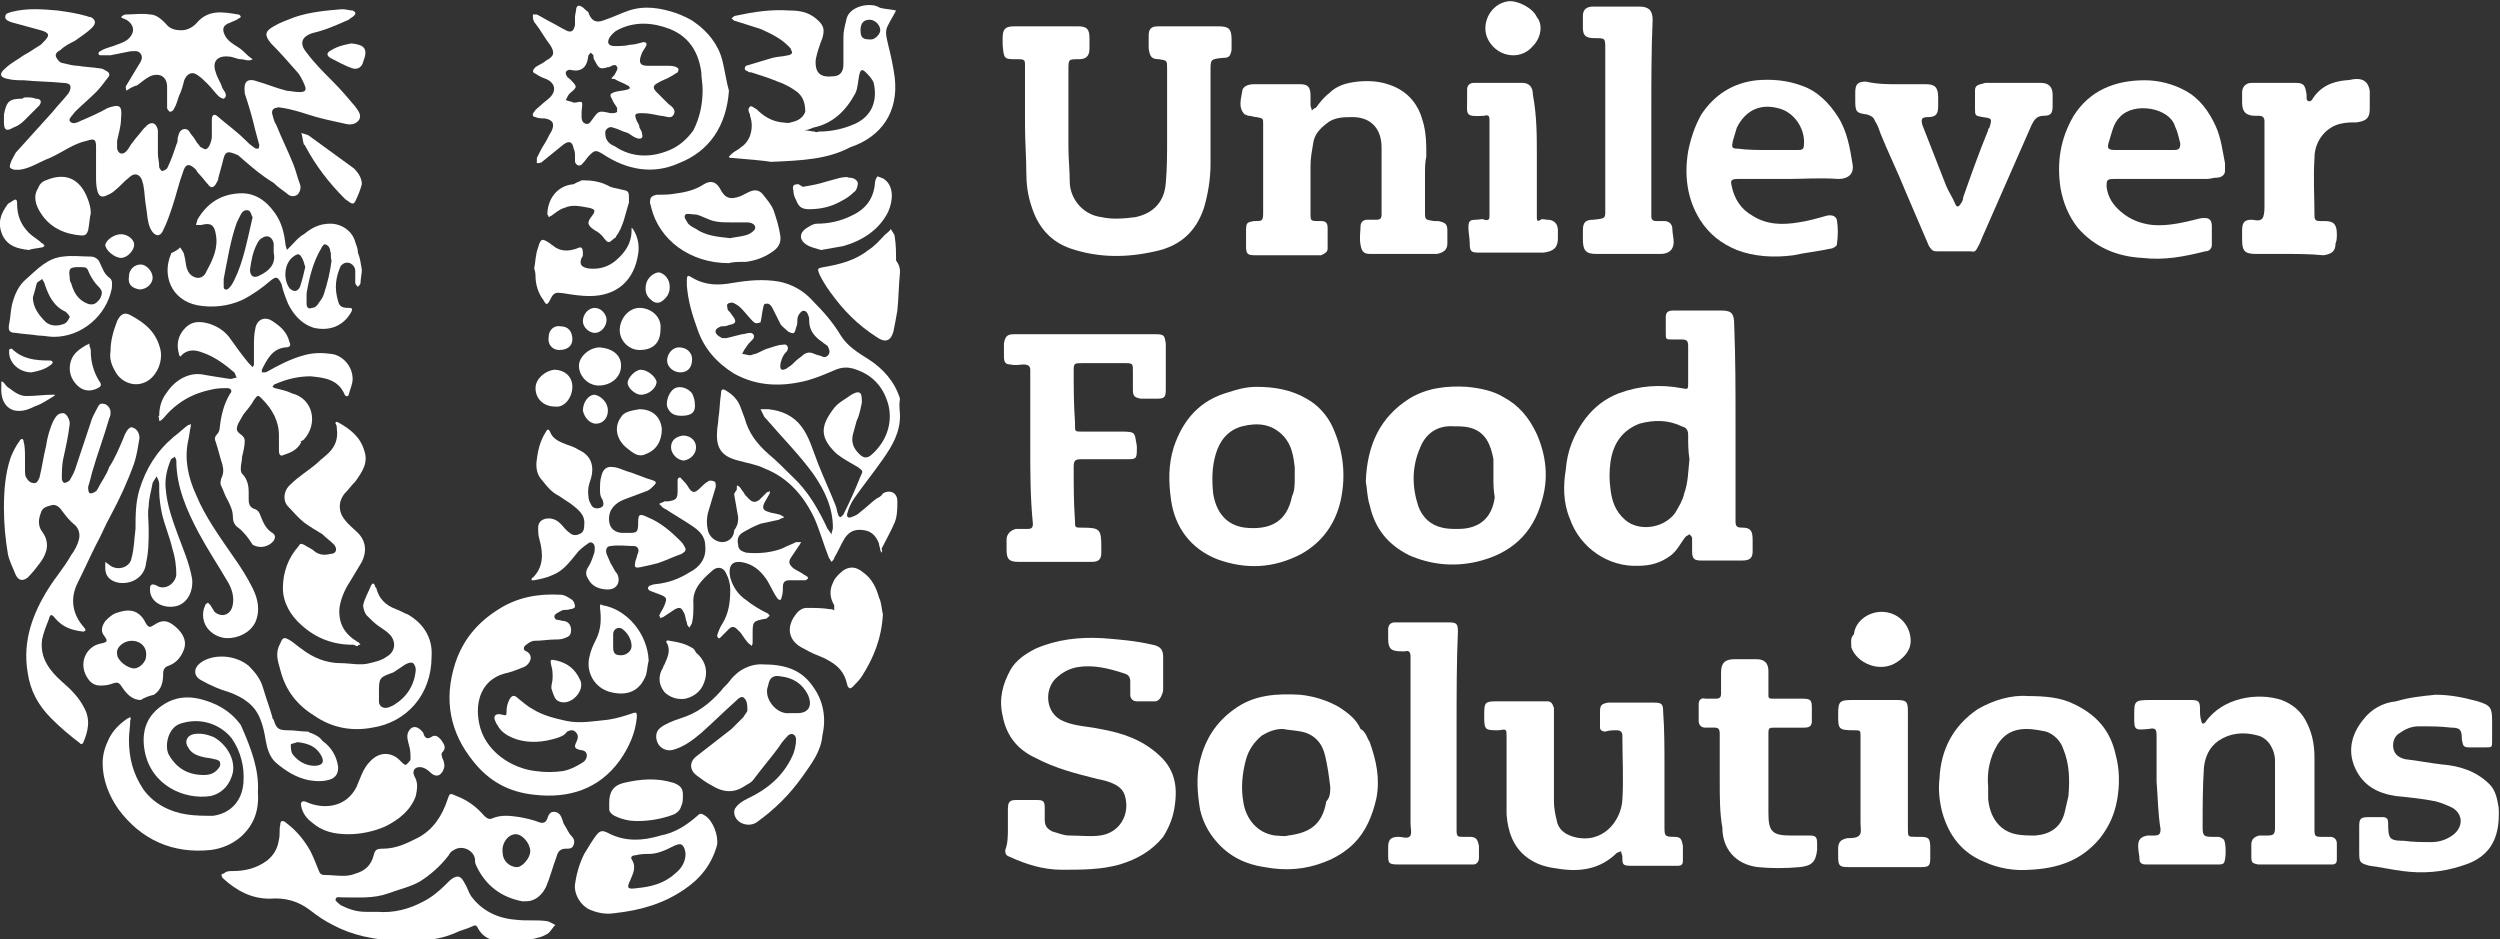
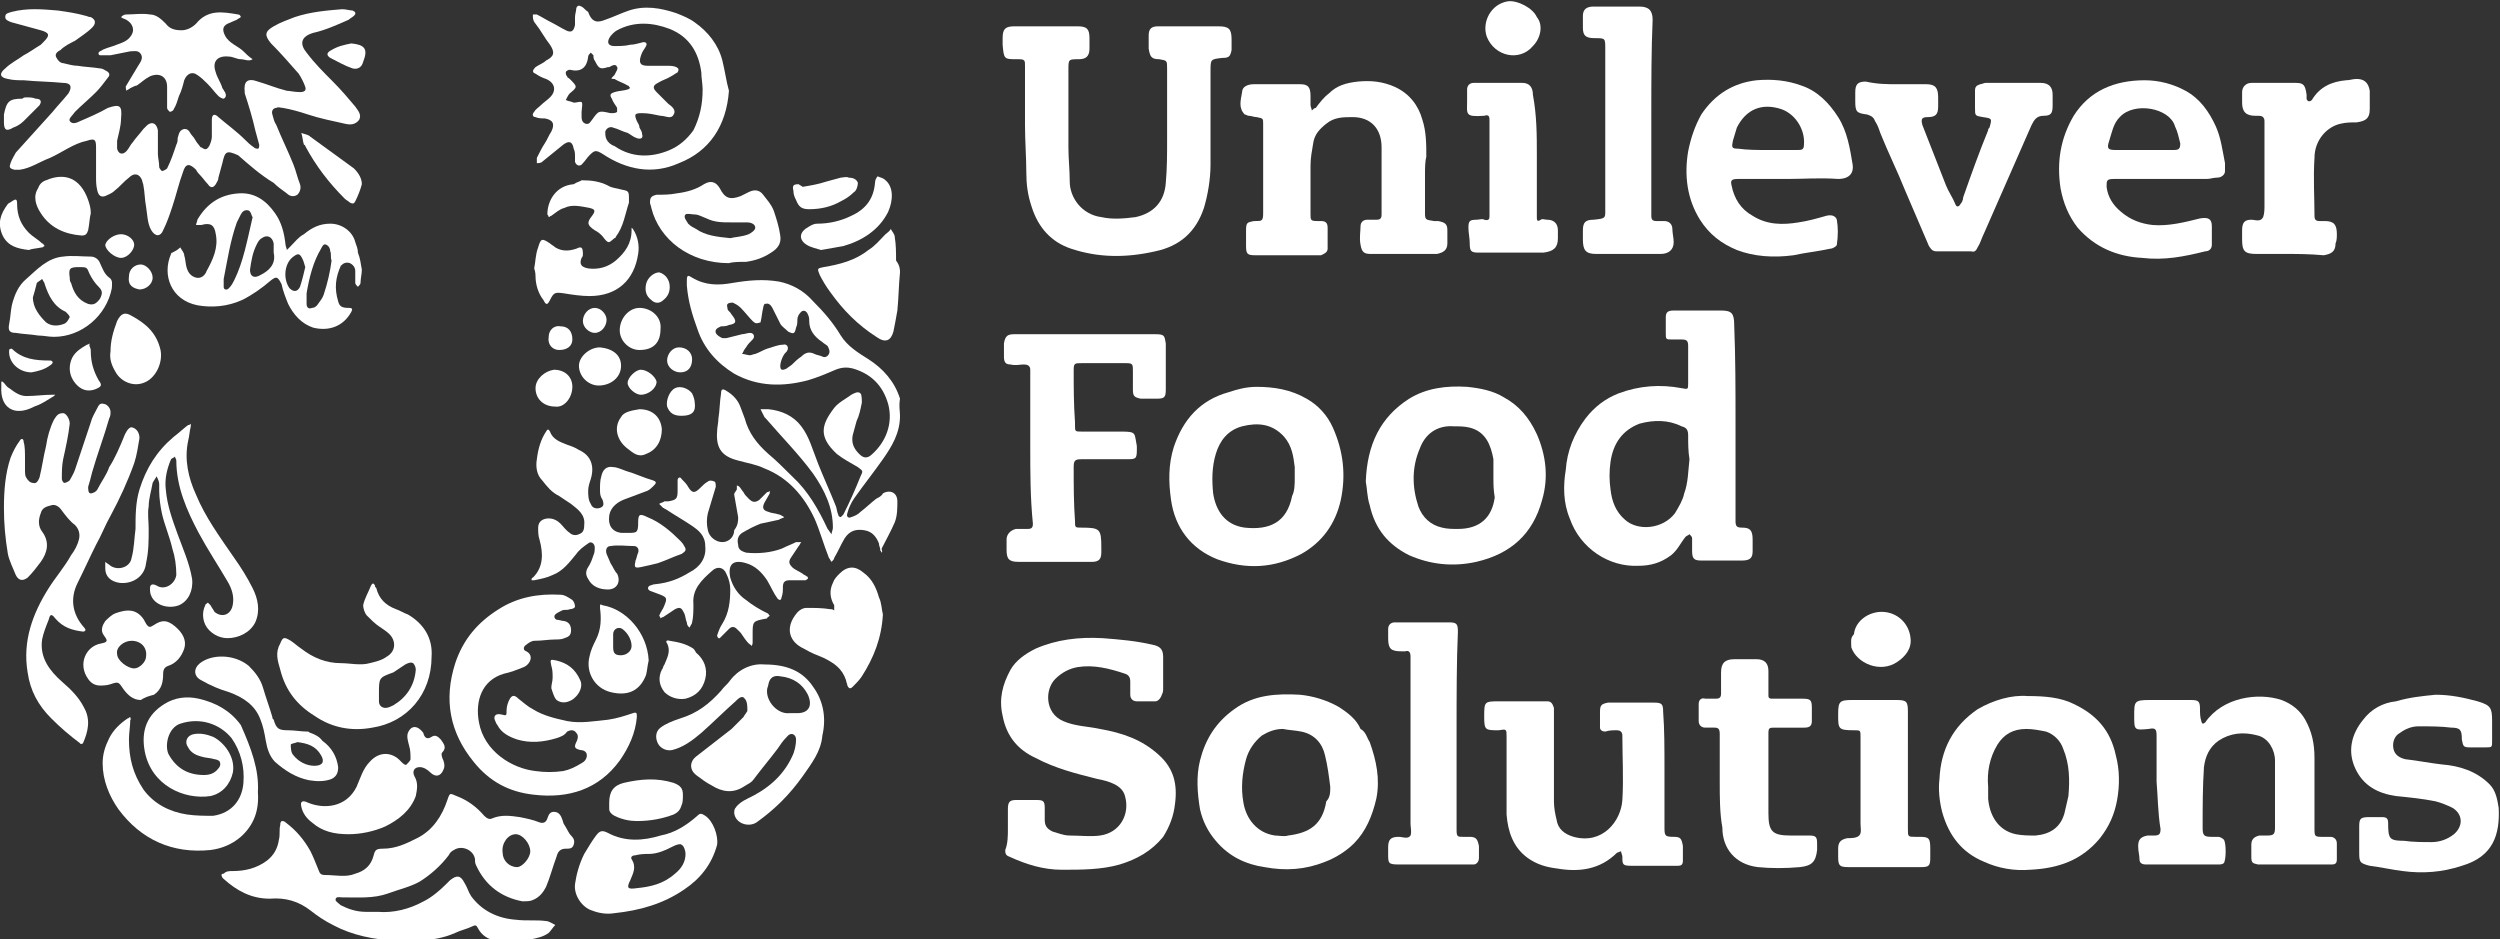
<svg xmlns="http://www.w3.org/2000/svg" version="1.1" id="Layer_1" x="0px" y="0px" viewBox="-4 65.6 190 71.4" style="enable-background:new -4 65.6 190 71.4;" xml:space="preserve">
  <rect x="-4" y="65.6" width="190" height="71.4" fill="#333333" stroke="none" />
  <style type="text/css">
	.st0{fill:#FFFFFF;}
</style>
  <path class="st0" d="M127.9,97.7c0,2.5,0,5,0,7.5c0,0.4,0.1,0.5,0.5,0.5c0.6,0,0.8,0.2,0.8,0.9c0,0.3,0,0.6,0,0.9  c0,0.5-0.2,0.7-0.8,0.7c-1,0-2.1,0-3.1,0c-0.5,0-0.7-0.1-0.7-0.7c0-0.3,0-0.6,0-1c0-0.1-0.1-0.2-0.2-0.3c-0.1,0.1-0.2,0.1-0.3,0.2  c-0.4,0.5-0.6,1-1.1,1.4c-0.8,0.6-1.6,0.8-2.5,0.8c-2.2,0.1-4.4-1.3-5.2-3.6c-0.5-1.2-0.5-2.5-0.3-3.7c0.1-1.4,0.6-2.7,1.5-3.9  c0.7-0.9,1.5-1.5,2.5-1.9c1.6-0.6,3.2-0.7,4.8-0.4c0.5,0.1,0.5,0.1,0.5-0.4c0-0.9,0-1.9,0-2.8c0-0.4-0.1-0.5-0.5-0.5  c-0.2,0-0.5,0-0.7,0c-0.5,0-0.5,0-0.5-0.5c0-0.4,0-0.8,0-1.2s0.2-0.5,0.6-0.5c1.2,0,2.4,0,3.6,0c0.8,0,1,0.2,1,1.1  C127.9,92.8,127.9,95.3,127.9,97.7L127.9,97.7z M124.4,100.5L124.4,100.5c-0.1-0.6-0.1-1.2-0.1-1.8c0-0.4-0.1-0.6-0.5-0.7  c-1-0.5-2.1-0.5-3.2-0.2c-1.3,0.5-2,1.5-2.2,2.9c-0.1,0.7-0.1,1.4,0,2.1c0.1,0.9,0.4,1.7,1.1,2.3c1,0.9,2.9,0.7,3.8-0.5  c0.3-0.5,0.6-1,0.7-1.5C124.3,102.3,124.3,101.4,124.4,100.5z" />
  <path class="st0" d="M73.9,75.1c0-1.5,0-3,0-4.5c0-0.4,0-0.5-0.5-0.5c0,0,0,0-0.1,0c-1,0-1,0-1.1-1.1c0-0.1,0-0.3,0-0.5  c0-0.7,0.2-0.9,0.9-0.9c1.6,0,3.2,0,4.8,0c0.7,0,0.9,0.2,0.9,0.9c0,0.3,0,0.5,0,0.8c0,0.6-0.3,0.8-0.8,0.8c-0.8,0-0.8,0-0.8,0.8  c0,2,0,3.9,0,5.9c0,0.9,0.1,1.7,0.1,2.6c0,1.2,0.9,2.5,2.4,2.7c0.9,0.2,1.8,0.1,2.6,0c1.4-0.3,2.2-1.2,2.3-2.6  c0.1-1.1,0.1-2.2,0.1-3.2c0-1.8,0-3.7,0-5.5c0-0.6,0-0.6-0.6-0.7c-0.6,0-0.7-0.2-0.8-0.8c0-0.3,0-0.7,0-1c0-0.5,0.2-0.7,0.7-0.7  c1.5,0,3,0,4.6,0c0.8,0,1,0.2,1,1c0,0.3,0,0.6,0,0.8c-0.1,0.5-0.2,0.6-0.7,0.6C88,70.1,88,70.1,88,71c0,2.4,0,4.7,0,7.1  c0,1.1-0.2,2.3-0.5,3.3c-0.6,1.8-1.8,2.9-3.7,3.3c-2.2,0.5-4.3,0.5-6.4-0.2c-1.5-0.5-2.5-1.6-3-3.2c-0.3-0.9-0.4-1.7-0.4-2.6  C74,77.6,73.9,76.3,73.9,75.1L73.9,75.1z" />
  <path class="st0" d="M14.1,77.4c-0.9-0.4-1-0.3-1.2,0.6c-0.1,0.4-0.2,0.7-0.3,1.1c0,0.2-0.1,0.3-0.2,0.5c-0.2,0.3-0.4,0.3-0.6,0  c-0.2-0.2-0.4-0.5-0.6-0.7c-0.1-0.1-0.2-0.2-0.3-0.4c-0.5-0.5-0.8-0.5-1,0.2c-0.3,0.8-0.5,1.7-0.8,2.6c-0.2,0.6-0.4,1.2-0.7,1.8  c-0.2,0.5-0.6,0.5-0.9,0c-0.3-0.5-0.3-1.2-0.4-1.8C7,80.8,7,80.2,6.9,79.7c0-0.1-0.1-0.3-0.1-0.4c-0.2-0.5-0.6-0.6-1-0.2  c-0.4,0.3-0.7,0.7-1.1,1c-0.2,0.2-0.5,0.3-0.7,0.4c-0.3,0.1-0.5,0-0.6-0.4S3.3,79.4,3.3,79c0-0.7,0-1.5,0-2.2c0-0.6-0.1-0.7-0.7-0.5  c-1,0.2-1.9,0.9-2.8,1.3c-0.8,0.3-1.5,0.8-2.3,0.9c-0.1,0-0.3,0-0.4,0c-0.4-0.1-0.4-0.2-0.3-0.5c0.1-0.3,0.3-0.6,0.4-0.8  c0.9-1,1.9-2.1,2.8-3.1c0.4-0.5,0.8-0.9,1.2-1.4c0.3-0.5,0.2-0.8-0.4-0.8c-1-0.1-2-0.1-3-0.2c-0.4,0-0.8,0-1.2-0.1  c-0.6-0.1-0.7-0.4-0.2-0.8c0.4-0.4,1-0.7,1.4-1l0,0l0,0c0.4-0.2,0.8-0.5,1.3-0.8c0.1-0.1,0.1-0.1,0.2-0.2c0.5-0.5,0.5-0.7-0.2-0.9  c-0.7-0.2-1.5-0.4-2.2-0.6c-0.3-0.1-0.5-0.2-0.5-0.4c0-0.3,0.2-0.3,0.5-0.4c1.2-0.3,2.3-0.2,3.5-0.1c0.7,0.1,1.4,0.2,2.1,0.4  c0.1,0,0.2,0.1,0.4,0.1c0.4,0.2,0.4,0.5,0.1,0.8c-0.4,0.4-0.9,0.7-1.3,1c-0.4,0.2-0.8,0.4-1.1,0.7c-0.2,0.1-0.5,0.3-0.3,0.6  c0.1,0.2,0.3,0.4,0.5,0.4c0.4,0.1,0.8,0.2,1.1,0.2c0.6,0.1,1.1,0.1,1.7,0.2c0.2,0,0.3,0.1,0.5,0.2c0.2,0.1,0.3,0.3,0.1,0.5  c-0.3,0.4-0.6,0.8-0.9,1.1c-0.5,0.5-1.1,1-1.6,1.5c-0.2,0.3-0.5,0.5-0.4,0.7c0.2,0.3,0.6,0.1,0.8,0c0.7-0.3,1.4-0.6,2.1-1  c0.9-0.3,1.1-0.2,1,0.8c0,0.6-0.2,1.2-0.3,1.7c0,0.2,0,0.4,0,0.6c0.1,0.4,0.4,0.5,0.7,0.2c0.2-0.2,0.3-0.5,0.5-0.7  c0.2-0.3,0.5-0.6,0.8-1c0.1-0.1,0.2-0.2,0.3-0.3C7.6,74.8,7.9,75,8,75.5c0,0.6,0,1.2,0,1.8c0,0.3,0.1,0.6,0.1,1  c0,0.1,0.2,0.3,0.2,0.3c0.1,0,0.3-0.1,0.4-0.2c0.3-0.6,0.5-1.2,0.7-1.8c0.1-0.2,0.1-0.3,0.1-0.5c0.1-0.3,0.1-0.6,0.5-0.7  c0.4,0,0.4,0.3,0.6,0.5c0.2,0.2,0.3,0.5,0.5,0.7c0.1,0.1,0.1,0.2,0.2,0.2c0.3,0.2,0.4,0.2,0.6-0.1c0.1-0.2,0.2-0.5,0.2-0.7  c0-0.4,0-0.9,0-1.3s0.2-0.5,0.5-0.2c0.7,0.6,1.4,1.1,2,1.7c0.2,0.2,0.4,0.4,0.7,0.6c0.1,0.1,0.2,0.1,0.3,0.1c0.1,0,0.1-0.2,0.1-0.3  c-0.1-0.4-0.2-0.7-0.3-1.1c-0.2-0.9-0.5-1.9-0.8-2.8v-0.1c-0.1-0.8,0.2-1.1,1-0.8c0.7,0.2,1.4,0.5,2.2,0.7c0.2,0,0.6,0.1,1,0.1  c0.3,0,0.5-0.1,0.4-0.4c-0.1-0.3-0.3-0.7-0.5-1c-0.7-0.8-1.4-1.6-2.1-2.3c-0.5-0.6-0.5-0.9,0.2-1.3c0.5-0.3,1.1-0.5,1.6-0.7  c1.2-0.4,2.4-0.5,3.6-0.6c0.3,0,0.6,0.1,0.8,0.1c0.2,0.1,0.3,0.2,0.1,0.4c-0.1,0.1-0.3,0.2-0.4,0.3c-0.9,0.4-1.8,0.8-2.7,1  c-1,0.3-1,0.9-0.5,1.5c0.6,0.8,1.3,1.5,2,2.2c0.6,0.6,1.2,1.3,1.7,1.9c0.2,0.3,0.5,0.6,0.3,1c-0.3,0.4-0.7,0.4-1.1,0.3  c-0.9-0.2-1.9-0.4-2.8-0.7c-0.6-0.2-1.3-0.4-1.9-0.5c-0.2,0-0.3-0.1-0.5,0c-0.2,0-0.4,0.2-0.3,0.5c0.1,0.3,0.1,0.5,0.3,0.8  c0.4,1,0.9,2,1.3,3c0.2,0.5,0.3,1,0.5,1.5c0.1,0.3,0,0.6-0.2,0.8c-0.3,0.2-0.6,0.1-0.8-0.1c-0.4-0.3-0.7-0.5-1-0.8  C15.8,78.9,14.9,78.1,14.1,77.4L14.1,77.4L14.1,77.4z" />
  <path class="st0" d="M72.6,128.6c0-0.5,0-1,0-1.5s0.1-0.7,0.6-0.7s1.1,0,1.6,0s0.6,0.1,0.6,0.6c0,0.3,0,0.6,0,0.9  c0,0.5,0.2,0.7,0.6,0.9c0.4,0.1,0.8,0.3,1.3,0.3c0.8,0,1.6,0.1,2.3,0c1.5-0.2,2.3-1.6,1.9-3c-0.1-0.4-0.4-0.7-0.8-0.9  s-0.8-0.3-1.3-0.4c-1.6-0.4-3.2-0.8-4.7-1.6c-1.3-0.6-2.2-1.6-2.5-3.2c-0.3-1.3,0-2.4,0.6-3.5c0.4-0.7,1.1-1.2,1.9-1.6  c1.6-0.7,3.3-0.9,5.1-0.8c1.3,0.1,2.5,0.2,3.8,0.5c0.5,0.1,0.8,0.3,0.8,0.9c0,0.8,0,1.6,0,2.4c0,0.2,0,0.3-0.1,0.5  c-0.1,0.3-0.3,0.5-0.5,0.5c-0.5,0-0.9,0-1.4,0c-0.3,0-0.5-0.2-0.5-0.5s0-0.7,0-1s-0.1-0.5-0.4-0.6c-1.2-0.4-2.4-0.7-3.6-0.5  c-0.6,0.1-1.2,0.4-1.7,0.9c-0.8,0.8-0.8,2.6,0.6,3.2c0.9,0.4,1.9,0.4,2.8,0.6c1.7,0.3,3.2,0.8,4.5,2c1.1,1,1.4,2.2,1.2,3.7  c-0.1,0.9-0.4,1.7-0.9,2.5c-0.9,1.1-2,1.7-3.3,2.1c-1.4,0.4-2.9,0.4-4.4,0.4c-1.4,0-2.7-0.4-4-1c-0.3-0.1-0.3-0.3-0.3-0.5  C72.6,129.7,72.6,129.1,72.6,128.6L72.6,128.6z" />
  <path class="st0" d="M13.7,131.8c0.9,0,1.8-0.2,2.6-0.8c0.5-0.4,0.8-0.9,0.9-1.6c0.1-0.4,0-0.7,0.1-1.1c0-0.1,0-0.2,0.1-0.3  c0.1,0,0.2,0,0.3,0.1c0.8,0.6,1.4,1.3,1.9,2.2c0.2,0.4,0.4,0.9,0.6,1.4c0.1,0.3,0.2,0.4,0.5,0.4c0.8,0,1.6,0.2,2.3-0.1  c0.7-0.2,1.2-0.6,1.4-1.4c0.1-0.4,0.2-0.5,0.7-0.5c1,0,1.8-0.4,2.6-0.8c1.2-0.6,1.9-1.7,2.3-2.9c0.2-0.6,0.2-0.5,0.7-0.3  c0.8,0.3,1.5,0.8,2.1,1.5c0.2,0.2,0.4,0.3,0.6,0.2c0.7-0.3,1.4-0.2,2.1-0.1c0.5,0.1,1,0.2,1.5,0.4c0.3,0.1,0.5,0,0.6-0.3  s0.2-0.5,0.5-0.5s0.5,0.2,0.6,0.5c0.1,0.2,0.1,0.4,0.2,0.5c0.2,0.3,0.3,0.6,0.5,0.8c0.2,0.2,0.3,0.4,0.2,0.7s-0.3,0.3-0.6,0.3  c-0.4,0-0.6,0.2-0.7,0.6c-0.3,0.8-0.5,1.6-0.8,2.3c-0.2,0.4-0.5,0.8-1,1c-0.2,0.1-0.5,0.1-0.8,0.1c-1.6-0.3-2.8-1.2-3.5-2.7  c-0.1-0.2-0.1-0.3-0.1-0.5c-0.1-0.7-1-1.1-1.6-0.7c-0.2,0.1-0.3,0.2-0.4,0.4c-0.6,0.8-1.4,1.5-2.2,2c-0.7,0.4-1.6,0.6-2.4,0.9  c-1.1,0.4-2.3,0.3-3.5,0.3c-0.2,0-0.5-0.1-0.5,0.2c0,0.1,0.3,0.3,0.4,0.4c0.6,0.3,1.2,0.5,1.9,0.5c0.3,0,0.6,0,0.9,0  c1.2,0.1,2.4-0.2,3.5-0.8c0.6-0.3,1.2-0.8,1.7-1.3c0.1-0.1,0.2-0.2,0.3-0.3c0.5-0.4,0.8-0.4,1.1,0.2c0.2,0.3,0.3,0.7,0.5,1  c0.8,1.1,2,1.7,3.4,1.8c0.8,0.1,1.6,0,2.3,0.1c0.2,0,0.5,0.2,0.7,0.3c-0.2,0.2-0.3,0.4-0.5,0.6c-0.4,0.3-0.9,0.4-1.4,0.5  c-0.9,0.2-1.7,0.3-2.6,0.1c-0.6-0.1-1.1-0.4-1.4-1c-0.1-0.2-0.2-0.2-0.4-0.1c-0.4,0.2-0.9,0.3-1.3,0.5c-0.9,0.4-1.7,0.5-2.6,0.6  c-0.6,0.1-1.3,0.1-1.9,0c-1.7-0.1-3.3-0.4-4.8-1.2c-0.6-0.3-1.2-0.7-1.7-1.1c-0.9-0.7-1.9-1-3.1-0.9c-1.4,0-2.5-0.6-3.5-1.5  l-0.1-0.1c-0.1-0.2-0.1-0.3,0.1-0.3C13.2,131.8,13.4,131.8,13.7,131.8z M36.3,130.3c0-0.6-0.6-1.3-1.1-1.3c-0.6,0-1.1,0.7-1,1.4  c0,0.6,0.5,1.1,1.1,1.1C35.7,131.5,36.3,130.8,36.3,130.3z" />
  <path class="st0" d="M104.3,78.9c0,0.9,0,1.9,0,2.8c0,0.6,0,0.6,0.7,0.7c0.1,0,0.2,0,0.3,0c0.5,0.1,0.7,0.2,0.7,0.7c0,0.3,0,0.7,0,1  c0,0.5-0.3,0.7-0.8,0.8c-0.1,0-0.3,0-0.4,0c-1.5,0-3.1,0-4.6,0c-0.5,0-0.7-0.1-0.8-0.7c-0.1-0.5,0-1,0-1.4c0-0.3,0.2-0.5,0.5-0.5  c0.2,0,0.5,0,0.7,0c0.3,0,0.4-0.1,0.4-0.4c0-0.3,0-0.6,0-0.9c0-1.4,0-2.8,0-4.2c0-1.4-0.8-2.3-2.2-2.3c-0.7,0-1.4,0-2,0.5  c-0.5,0.4-0.9,0.8-1,1.5c-0.1,0.6-0.2,1.1-0.2,1.7c0,1.2,0,2.5,0,3.7c0,0.4,0,0.5,0.5,0.5c0.1,0,0.2,0,0.3,0c0.3,0,0.5,0.1,0.5,0.5  c0,0.5,0,1.1,0,1.6c0,0.3-0.3,0.4-0.5,0.5c-0.3,0-0.5,0-0.8,0c-1.4,0-2.8,0-4.2,0c-0.6,0-0.7-0.1-0.7-0.7c0-0.4,0-0.8,0-1.2  c0-0.6,0.1-0.6,0.6-0.7h0.1c0.5,0,0.6,0,0.6-0.6c0-2.3,0-4.6,0-6.8c0-0.4,0-0.4-0.5-0.5c-0.2,0-0.4-0.1-0.6-0.1  c-0.1,0-0.2-0.1-0.3-0.1c-0.5-0.5-0.3-1.1-0.2-1.7c0-0.4,0.4-0.6,0.9-0.6c1.2,0,2.3,0,3.5,0c0.6,0,0.8,0.2,0.8,0.9  c0,0.2,0,0.5,0,0.7c0,0.1,0.1,0.3,0.1,0.4c0.1-0.1,0.2-0.2,0.3-0.2c0.3-0.4,0.6-0.8,1-1.1c0.6-0.6,1.3-0.8,2.2-0.9  c1-0.1,1.9,0,2.8,0.4c1.1,0.5,1.8,1.4,2.1,2.5c0.3,0.9,0.3,1.9,0.3,2.8C104.3,77.9,104.3,78.4,104.3,78.9L104.3,78.9z" />
  <path class="st0" d="M64.4,97.2c0,1.3-0.6,2.3-1.3,3.3c-0.7,1-1.5,2-2.2,3c-0.2,0.3-0.4,0.7-0.5,1.1c-0.1,0.3,0.1,0.4,0.3,0.3  c0.3-0.1,0.5-0.2,0.7-0.4c0.4-0.3,0.8-0.7,1.2-1c0.2-0.1,0.4-0.2,0.5-0.4c0.5-0.3,1.1-0.1,1.1,0.6c0,0.5,0,1.1-0.2,1.6  c-0.3,0.7-0.7,1.4-1,2c0.1,0.3,0,0.3,0,0.3c0-0.1-0.1-0.1-0.1-0.2c0-0.2-0.1-0.3-0.1-0.5c-0.2-0.5-0.5-0.9-1.1-1  c-0.6-0.1-1.1,0-1.5,0.6c-0.3,0.5-0.5,1-0.8,1.5c0,0.1-0.1,0.2-0.2,0.3c-0.1-0.1-0.1-0.2-0.2-0.3c-0.4-1-0.7-2.1-1.1-3  c-0.8-1.7-2-3.1-3.8-3.8c-0.6-0.3-1.3-0.4-2-0.6c-1.2-0.3-1.7-0.9-1.6-2.2c0-0.3,0.1-0.7,0.1-1c0.1-0.6,0.1-1.3,0.2-1.9  c0-0.3,0.1-0.4,0.4-0.2c0.5,0.3,0.9,0.7,1.1,1.3c0.1,0.3,0.2,0.5,0.3,0.8c0.3,1.1,0.9,1.9,1.8,2.7c0.6,0.5,1.2,1.1,1.8,1.7  c1.2,1.1,2,2.5,2.7,4c0.1,0.1,0.2,0.3,0.3,0.4c0-0.2,0.1-0.3,0.1-0.5c0-1.5-0.6-2.8-1.5-4.1c-1.1-1.5-2.4-2.8-3.6-4.2l-0.1-0.1  c-0.1-0.2-0.2-0.4-0.3-0.6c0.2,0,0.4,0,0.6,0c1,0.1,1.9,0.5,2.5,1.3c0.3,0.4,0.5,0.8,0.7,1.3s0.4,1.1,0.6,1.6c0.4,1,0.9,2.1,1.3,3.1  c0.1,0.2,0.1,0.5,0.2,0.7c0,0.1,0.1,0.2,0.2,0.2c0.1-0.1,0.1-0.1,0.2-0.2c0.5-1,0.9-1.9,1.3-2.9c0.2-0.4,0.2-0.4-0.2-0.7  c-0.5-0.3-1.1-0.6-1.6-1c-1.4-1.3-1.2-2.2-0.2-3.5c0.3-0.4,0.9-0.7,1.3-1c0.2-0.1,0.5-0.3,0.7-0.1c0.1,0.1,0.1,0.5,0.1,0.7  c-0.1,0.5-0.2,1-0.4,1.4c-0.1,0.4-0.2,0.7-0.3,1.1c-0.1,0.6,0.1,1,0.5,1.4c0.3,0.3,0.6,0.4,1,0c1-0.9,1.6-2.3,1.2-3.8  c-0.4-1.4-1.3-2.3-2.7-2.7c-0.4-0.1-0.8-0.1-1.3,0.1c-0.7,0.3-1.4,0.6-2.1,0.8C55.5,95,53.6,95,51.8,94c-1.3-0.8-2.3-1.9-2.8-3.4  c-0.4-1.1-0.7-2.1-0.8-3.3c0-0.1,0-0.3,0-0.4c0-0.4,0.1-0.4,0.4-0.2c1,0.6,2,0.6,3.1,0.4c1.2-0.2,2.3-0.3,3.5-0.1  c1,0.2,1.9,0.7,2.6,1.5c0.8,0.8,1.5,1.6,2.1,2.6c0.5,0.8,1.3,1.3,2.1,1.8c1.1,0.7,2,1.7,2.4,3C64.3,96.5,64.4,96.8,64.4,97.2z   M53.8,90.1L53.8,90.1L53.8,90.1c-0.3,0.1-0.4,0.1-0.6-0.1c-0.3-0.3-0.6-0.7-0.9-1c-0.2-0.2-0.4-0.3-0.6-0.4c-0.1,0-0.3,0-0.4,0.1  c-0.1,0.1,0,0.3,0,0.4s0.2,0.2,0.3,0.4c0.4,0.5,0.4,0.7-0.2,0.8c-0.2,0.1-0.4,0.1-0.6,0.1c-0.2,0.1-0.5,0.2-0.4,0.5  c0.1,0.2,0.3,0.3,0.5,0.4c0.1,0,0.2,0,0.3,0c0.4-0.1,0.8-0.2,1.2-0.3c0.2,0,0.4-0.1,0.6-0.1c0.3,0,0.4,0.3,0.2,0.5  c-0.2,0.2-0.4,0.4-0.5,0.6c-0.1,0.1-0.2,0.3-0.3,0.5c0.2,0,0.4,0.1,0.6,0.1c0.1,0,0.3-0.1,0.4-0.1c0.3-0.1,0.6-0.3,0.9-0.4  c0.4-0.1,0.8-0.3,1.2-0.3c0.3-0.1,0.5,0.2,0.3,0.5c-0.1,0.1-0.2,0.2-0.3,0.4c-0.1,0.2-0.2,0.5-0.2,0.7c0,0.3,0.1,0.4,0.5,0.2  c0.1-0.1,0.3-0.2,0.4-0.3c0.2-0.2,0.4-0.4,0.7-0.6c0.3-0.3,0.6-0.4,1-0.2c0.2,0.1,0.4,0.1,0.6,0.2c0.2,0.1,0.4,0,0.5-0.2  s0-0.4-0.1-0.6c-0.1-0.1-0.3-0.2-0.4-0.3c-0.6-0.4-1-0.9-1-1.6c0-0.2,0-0.3-0.1-0.5c-0.1-0.3-0.4-0.4-0.6-0.1  c-0.1,0.1-0.2,0.3-0.2,0.5c0,0.2,0,0.4-0.1,0.6c-0.1,0.5-0.2,0.5-0.6,0.3c-0.2-0.2-0.5-0.4-0.6-0.6c-0.2-0.4-0.4-0.8-0.6-1.2  c-0.1-0.2-0.3-0.4-0.5-0.3C54.1,88.6,54,88.9,54,89C53.9,89.4,53.9,89.7,53.8,90.1z" />
  <path class="st0" d="M159.9,125c0-1.2,0-2.3,0-3.5c0-0.5-0.1-0.6-0.6-0.5c-1.1,0.1-1.1,0.1-1.1-1s0-1.2,1.2-1.2c1,0,2,0,3.1,0  c0.6,0,0.7,0.1,0.7,0.7c0,0.3,0,0.6,0.1,0.9c0,0.1,0.1,0.2,0.1,0.2c0.1,0,0.2-0.1,0.2-0.1c1.3-1.9,4-2.3,5.8-1.7  c0.8,0.3,1.4,0.8,1.8,1.5c0.5,0.9,0.7,1.8,0.7,2.9c0,1.8,0,3.6,0,5.3c0,0.7,0,0.7,0.7,0.7c0.2,0,0.3,0,0.5,0c0.3,0,0.5,0.2,0.5,0.5  c0,0.4,0,0.8,0,1.2c0,0.3-0.1,0.4-0.4,0.4c-0.2,0-0.3,0-0.5,0c-1.6,0-3.2,0-4.8,0c-0.1,0-0.2,0-0.3,0c-0.4-0.1-0.5-0.1-0.5-0.6  c0-0.3,0-0.6,0-0.9c0-0.4,0.2-0.6,0.6-0.7c0.2,0,0.4,0,0.6,0c0.5,0,0.6-0.1,0.6-0.6c0-1.7,0-3.4,0-5.1c0-0.8-0.5-1.7-1.3-1.9  c-1.1-0.3-2.1-0.2-3,0.4c-0.7,0.5-1,1.2-1.1,2c-0.1,1.5-0.1,3-0.1,4.6c0,0.6,0.1,0.7,0.7,0.7c0.2,0,0.3,0,0.5,0  c0.1,0,0.3,0.1,0.4,0.2c0.2,0.2,0.2,1.6,0,1.8c-0.1,0.1-0.3,0.1-0.4,0.1c-1.8,0-3.7,0-5.5,0c-0.3,0-0.5-0.1-0.5-0.4  c0-0.3-0.1-0.6-0.1-1c0-0.5,0.2-0.7,0.7-0.8c0.2,0,0.3,0,0.5,0c0.4,0,0.5-0.1,0.5-0.5C160,127.4,160,126.2,159.9,125  C160,125,159.9,125,159.9,125z" />
  <path class="st0" d="M99.8,102.2c0.1-2.8,1.1-4.9,3.3-6.3c1.3-0.8,2.8-1,4.4-0.9c1,0.1,2,0.3,2.8,0.8c1.1,0.6,1.9,1.5,2.5,2.8  c0.7,1.6,0.9,3.3,0.4,5c-0.7,2.6-2.4,4.1-5,4.7c-1.8,0.4-3.5,0.2-5.1-0.5c-1.6-0.8-2.6-2-3-3.8C99.9,103.4,99.9,102.7,99.8,102.2z   M109.5,101.9L109.5,101.9c0-0.5,0-1,0-1.4c-0.2-1.1-0.6-2.1-1.8-2.4c-0.4-0.1-0.8-0.1-1.2-0.1c-1.3-0.1-2.2,0.6-2.6,1.7  c-0.6,1.4-0.6,2.9-0.1,4.4c0.3,0.8,0.9,1.4,1.8,1.6c0.4,0.1,0.8,0.1,1.2,0.1c1.7,0,2.6-0.9,2.8-2.4  C109.5,102.8,109.5,102.4,109.5,101.9z" />
  <path class="st0" d="M122.5,124c0,1.5,0,2.9,0,4.4c0,0.7,0,0.8,0.7,0.8c0.5,0,0.6,0.1,0.7,0.7c0,0.4,0,0.7,0,1.1  c0,0.3-0.1,0.4-0.4,0.4s-0.6,0-0.9,0c-0.9,0-1.7,0-2.6,0c-0.7,0-0.7-0.1-0.7-0.7c0-0.1-0.1-0.3-0.1-0.4c-0.1,0-0.2,0.1-0.3,0.1  c-1.3,1.3-2.9,1.5-4.6,1.2c-0.8-0.1-1.5-0.3-2.2-0.8c-1.1-0.8-1.5-2-1.6-3.3c0-2,0-3.9,0-5.9c0-0.6,0-0.6-0.6-0.5c-1,0-1.1,0-1.1-1  c0-1.2,0-1.2,1.2-1.2c1,0,2,0,3,0c0.2,0,0.4,0,0.6,0c0.3,0,0.4,0.2,0.5,0.5c0,0.2,0,0.3,0,0.5c0,2.2,0,4.4,0,6.6  c0,0.5,0.1,1,0.2,1.4c0.1,0.7,0.6,1.1,1.3,1.3c2.2,0.6,3.6-1.2,3.7-2.8s0-3.3,0-4.9c0-0.3-0.2-0.4-0.4-0.4c-0.3,0-0.6,0-0.9,0.1  c-0.2,0-0.4-0.1-0.4-0.3c0-0.4,0-0.8,0-1.2c0-0.5,0.1-0.6,0.6-0.7c0.4,0,0.8,0,1.2,0c0.8,0,1.6,0,2.3,0c0.6,0,0.7,0.1,0.7,0.7  C122.5,121,122.5,122.5,122.5,124L122.5,124z" />
  <path class="st0" d="M91.5,95c1.3,0,2.6,0.2,3.8,0.9c0.9,0.5,1.6,1.3,2,2.2c0.8,1.8,1,3.6,0.6,5.5c-0.4,1.8-1.4,3.2-3,4.1  c-2.1,1.1-4.2,1.2-6.4,0.4c-2-0.8-3.2-2.4-3.5-4.5c-0.2-1.4-0.2-2.7,0.2-4c0.7-2.1,2-3.6,4.2-4.2C90,95.2,90.7,95,91.5,95z   M94.4,101.9L94.4,101.9c0-0.3,0-0.5,0-0.8c-0.1-0.8-0.2-1.6-0.8-2.3c-0.9-1-2-1.1-3.2-0.8c-1.1,0.3-1.7,1.1-2,2.1s-0.3,2-0.2,3  c0.2,1.3,0.9,2.4,2.4,2.6c1.9,0.2,3.2-0.4,3.6-2.4C94.4,102.9,94.4,102.4,94.4,101.9z" />
  <path class="st0" d="M150.1,118.5c1.3,0,2.5,0.1,3.5,0.6c1.7,0.8,2.8,2,3.2,3.9c0.3,1.1,0.3,2.3,0.1,3.4s-0.6,2-1.3,2.9  c-1.4,1.7-3.2,2.3-5.3,2.4c-1.2,0.1-2.4-0.1-3.5-0.6c-1.7-0.7-2.7-2-3.2-3.8c-0.2-0.8-0.3-1.7-0.2-2.5c0.1-2.2,1-4,2.9-5.3  C147.5,118.8,148.9,118.4,150.1,118.5z M147.1,125.4c0,0.3,0,0.6,0,0.9c0.1,1.2,0.7,2.4,2.1,2.7c0.5,0.1,1,0.1,1.5,0.1  c1.1-0.1,1.9-0.6,2.2-1.7c0.1-0.4,0.2-0.9,0.3-1.3c0.1-1.2,0.1-2.4-0.4-3.6c-0.2-0.6-0.7-1.1-1.3-1.3c-0.5-0.1-1-0.2-1.5-0.2  c-1,0-1.7,0.4-2.2,1.2C147.2,123.2,147,124.3,147.1,125.4z" />
  <path class="st0" d="M74.3,99.6c0-1.8,0-3.7,0-5.5c0-0.1,0-0.3,0-0.4c0-0.3-0.2-0.4-0.5-0.4s-0.6,0.1-1,0c-0.4,0-0.5-0.2-0.5-0.6  c0-0.3,0-0.7,0-1c0.1-0.6,0.3-0.7,0.8-0.7c1,0,2,0,3,0c2.6,0,5.1,0,7.7,0c0.7,0,0.7,0.1,0.8,0.7c0,1.2,0,2.3,0,3.5  c0,0.6-0.1,0.7-0.7,0.7c-0.4,0-0.8,0-1.2,0c-0.5-0.1-0.6-0.2-0.6-0.7s0-0.9,0-1.4s0-0.6-0.5-0.6c-0.9,0-1.8,0-2.7,0  c-0.2,0-0.5,0-0.7,0c-0.5,0-0.6,0-0.6,0.5c0,1.3,0,2.6,0.1,4c0,0.1,0,0.1,0,0.2c0,0.5,0,0.5,0.5,0.5c1,0,2,0,3,0  c1.2,0,1,0.1,1.2,1.1c0,0.1,0,0.2,0,0.3c0,0.7-0.1,0.7-0.8,0.7c-1.1,0-2.3,0-3.4,0c-0.5,0-0.6,0.1-0.6,0.6c0,1.4,0,2.7,0.1,4.1  c0,0.5,0,0.5,0.5,0.5c1.4,0,1.5,0.1,1.5,1.5c0,0.1,0,0.3,0,0.4c0,0.5-0.2,0.7-0.7,0.7c-0.3,0-0.5,0-0.8,0c-1.6,0-3.2,0-4.8,0  c-0.7,0-0.9-0.2-0.9-0.9c0-0.3,0-0.6,0-0.8c0-0.4,0.3-0.7,0.7-0.8c0.3,0,0.6,0,0.9,0s0.4-0.1,0.4-0.4  C74.3,103.4,74.3,101.5,74.3,99.6L74.3,99.6z" />
  <path class="st0" d="M99.4,121c0.4,0.2,0.5,0.7,0.7,1c0.5,1.4,0.8,2.8,0.5,4.3c-0.3,1.3-0.8,2.5-1.7,3.4c-0.6,0.6-1.4,1.1-2.2,1.4  c-1.5,0.6-3,0.7-4.6,0.4c-1.4-0.2-2.7-0.8-3.7-2c-0.6-0.7-1-1.5-1.2-2.4c-0.2-1.2-0.3-2.5,0-3.7c0.4-1.6,1.2-2.9,2.6-3.9  c1.5-1.1,3.2-1.2,5-1.1c1,0.1,2,0.4,2.9,0.9C98.5,119.8,99.1,120.3,99.4,121L99.4,121L99.4,121z M97.1,125.4  C97.2,125.4,97.2,125.4,97.1,125.4c-0.1-0.8-0.2-1.6-0.4-2.4c-0.2-0.9-0.8-1.6-1.8-1.8c-0.5-0.1-0.9-0.1-1.4-0.2  c-0.6,0-1.1,0.2-1.6,0.5c-0.6,0.5-1,1.1-1.2,1.8c-0.3,1.1-0.4,2.2-0.2,3.3c0.2,1.2,1,2.3,2.4,2.5c0.3,0,0.7,0.1,1,0  c1.6-0.2,2.6-0.8,2.9-2.6C97.1,126.2,97.1,125.8,97.1,125.4z" />
  <path class="st0" d="M131.9,79.2c-1.3,0-2.6,0-3.8,0c-0.5,0-0.6,0.1-0.5,0.5c0.2,1,0.7,1.8,1.6,2.3c1.1,0.7,2.3,0.7,3.5,0.5  c0.7-0.1,1.4-0.3,2.1-0.5c0.4-0.1,0.7,0,0.8,0.3c0.1,0.6,0.1,1.2,0,1.9c0,0.1-0.3,0.3-0.5,0.3c-0.9,0.2-1.9,0.3-2.8,0.5  c-1.5,0.2-3,0.1-4.3-0.4c-1.2-0.5-2.1-1.2-2.8-2.3c-1-1.6-1.2-3.4-0.9-5.2c0.2-1,0.5-1.9,1-2.8c1-1.5,2.4-2.4,4.2-2.6  c1.2-0.1,2.3,0,3.4,0.4c1.2,0.4,2.1,1.3,2.8,2.4c0.7,1.1,0.9,2.4,1.1,3.6c0.1,0.6-0.2,1.1-1.1,1.1C134.3,79.1,133.1,79.2,131.9,79.2  L131.9,79.2z M130.3,77L130.3,77c0.8,0,1.5,0,2.3,0c0.3,0,0.5,0,0.5-0.4c0.1-1.1-0.6-2.3-1.7-2.7c-1.5-0.5-2.7,0-3.4,1.4  c-0.1,0.3-0.2,0.7-0.3,1c-0.1,0.5-0.1,0.6,0.4,0.6C128.8,77,129.6,77,130.3,77z" />
  <path class="st0" d="M160.3,79.2c-1.2,0-2.4,0-3.6,0c-0.6,0-0.6,0.1-0.6,0.6c0.1,0.8,0.5,1.4,1.1,1.9c0.7,0.6,1.5,0.9,2.4,1  c1.2,0.1,2.4-0.2,3.6-0.5c0.6-0.1,0.9,0,0.9,0.6c0,0.5,0,0.9,0,1.4c0,0.3-0.2,0.5-0.5,0.5c-1.6,0.4-3.1,0.7-4.8,0.5  c-1.9-0.1-3.6-0.8-4.9-2.3c-0.7-0.9-1.1-1.9-1.3-3c-0.3-2,0-3.8,1-5.5c1.2-1.9,3.1-2.7,5.4-2.7c1.1,0,2.2,0.3,3.1,0.8  c1.1,0.6,1.8,1.6,2.3,2.7c0.4,0.9,0.5,1.8,0.7,2.8c0,0.2,0,0.4,0,0.6c0,0.3-0.3,0.5-0.6,0.5s-0.5,0.1-0.8,0.1  C162.6,79.2,161.5,79.2,160.3,79.2L160.3,79.2z M158.9,77L158.9,77c0.8,0,1.5,0,2.3,0c0.4,0,0.5-0.1,0.5-0.5  c-0.1-0.4-0.2-0.9-0.4-1.3c-0.4-1.4-3.1-1.9-4.2-0.7c-0.5,0.5-0.6,1.2-0.8,1.8c-0.2,0.6-0.1,0.7,0.5,0.7C157.4,77,158.2,77,158.9,77  z" />
  <path class="st0" d="M51.4,72.5c-0.2,2.7-1.5,4.6-3.8,5.5c-2,0.9-4,0.5-5.8-0.7c-0.5-0.3-0.6-0.3-1,0.1c-0.2,0.2-0.3,0.4-0.5,0.6  c-0.2,0.3-0.5,0.2-0.6-0.1c0-0.1,0-0.3,0-0.4c0-0.2,0-0.4-0.1-0.6c-0.1-0.6-0.4-0.6-0.8-0.3c-0.5,0.4-1.1,0.9-1.6,1.3  C37.1,78,36.9,78,36.8,78c0-0.1,0-0.3,0-0.4c0.2-0.4,0.4-0.8,0.6-1.1c0.2-0.3,0.3-0.6,0.5-0.9c0.3-0.6,0.1-0.9-0.5-1  c-0.2,0-0.5,0-0.7-0.1c-0.2,0-0.3-0.2-0.1-0.4c0.1-0.2,0.3-0.3,0.5-0.5c0.2-0.2,0.5-0.4,0.7-0.6c0.5-0.5,0.4-1.1-0.3-1.4  c-0.3-0.1-0.5-0.2-0.8-0.4c-0.3-0.1-0.2-0.3,0-0.5c0.3-0.2,0.6-0.3,0.8-0.5c0.6-0.3,0.7-0.6,0.3-1.2c-0.4-0.5-0.7-1.1-1.1-1.6  c-0.1-0.1-0.2-0.3-0.2-0.5c0-0.1,0-0.2,0-0.2c0.1,0,0.2,0,0.3,0c0.4,0.2,0.7,0.4,1.1,0.6c0.4,0.2,0.7,0.4,1.1,0.6  c0.4,0.2,0.6,0.1,0.7-0.4c0-0.2,0-0.4,0-0.6c0-0.2,0.1-0.5,0.1-0.7c0.1-0.2,0.2-0.2,0.4-0.1s0.3,0.3,0.5,0.4  c0.3,0.9,0.8,0.8,1.3,0.6c0.6-0.2,1.2-0.5,1.8-0.7c1.2-0.4,2.4-0.2,3.6,0.2c0.5,0.2,1,0.4,1.4,0.7c1,0.7,1.8,1.7,2.1,2.9  C51.1,71,51.2,71.8,51.4,72.5z M49.4,72.4c0-0.4-0.1-0.9-0.1-1.3c-0.2-1.5-0.9-2.7-2.4-3.3c-1.3-0.5-2.7-0.6-4,0.1  c-0.2,0.1-0.5,0.4-0.6,0.6c-0.2,0.4,0,0.6,0.4,0.6s0.8,0,1.2-0.1c0.3,0,0.6-0.1,1-0.2c0.2,0,0.3,0.1,0.2,0.3s-0.2,0.3-0.3,0.5  c-0.3,0.7-0.2,1,0.4,1c0.5,0,1,0,1.5,0c0.2,0,0.5,0,0.7,0.1s0.2,0.2,0.1,0.4c-0.2,0.1-0.3,0.2-0.5,0.3c-0.3,0.2-0.7,0.3-1,0.5  c-0.4,0.2-0.4,0.4-0.1,0.7c0.3,0.3,0.6,0.6,0.9,0.9c0.3,0.2,0.6,0.5,0.4,0.8c-0.2,0.4-0.6,0.1-1,0.1c-0.5-0.1-0.9-0.2-1.4-0.2  c-0.6,0-0.6,0.1-0.4,0.6c0.1,0.2,0.2,0.3,0.2,0.5c0.1,0.2,0.2,0.3,0.2,0.5c0.1,0.3-0.1,0.4-0.4,0.3c-0.3-0.1-0.5-0.3-0.7-0.4  c-0.4-0.1-0.7-0.3-1.1-0.4c-0.2-0.1-0.5,0-0.6,0.3c0,0.2,0,0.4,0.1,0.6c0.1,0.2,0.3,0.4,0.6,0.5c1.3,0.9,2.8,0.9,4.2,0.3  c0.7-0.3,1.3-0.8,1.8-1.5C49.2,74.5,49.4,73.5,49.4,72.4z M40.2,74.1c0,0.1,0,0.2,0,0.3c0,0.2,0,0.5,0.3,0.6s0.4-0.2,0.5-0.3  c0.5-0.7,0.5-0.7,1.4-0.5h0.1c0.1,0,0.3,0,0.4-0.1c0,0,0-0.2,0-0.3c-0.1-0.2-0.3-0.4-0.4-0.7c-0.2-0.3-0.1-0.4,0.2-0.5  s0.7-0.1,1-0.2c0.1,0,0.1-0.1,0.2-0.1c-0.1-0.1-0.1-0.2-0.2-0.2c-0.3-0.2-0.7-0.3-1-0.5c-0.3,0-0.3,0,0-0.3c0.1-0.2,0.3-0.5,0.2-0.6  c-0.1-0.3-0.4-0.1-0.6,0c0,0,0,0-0.1,0c-0.6,0.2-0.7,0.1-1-0.5c-0.1-0.1-0.1-0.3-0.1-0.4c-0.1-0.1-0.2-0.2-0.2-0.2  c-0.1,0.1-0.2,0.2-0.2,0.3c-0.1,0.9-0.6,1.2-1.4,1c-0.1,0-0.3,0.1-0.3,0.2s0,0.2,0.1,0.3c0,0.1,0.1,0.1,0.2,0.2  c0.6,0.6,0.6,0.6,0,1.1c-0.1,0.1-0.2,0.3-0.3,0.5c0.2,0.1,0.4,0.1,0.6,0.2c0,0,0,0,0.1,0C40.3,73.3,40.3,73.2,40.2,74.1  C40.2,74,40.2,74,40.2,74.1z" />
  <path class="st0" d="M-2.1,100.5c0,0.3,0,0.6,0,0.8c0,0.2,0,0.5,0.1,0.6c0.1,0.2,0.3,0.4,0.5,0.4c0.3,0.1,0.4-0.2,0.5-0.4  c0.2-0.8,0.3-1.6,0.5-2.4c0.1-0.7,0.3-1.4,0.6-2C0.3,97.2,0.4,97,0.8,97c0.2,0,0.5,0.4,0.5,0.8c-0.1,0.9-0.3,1.8-0.5,2.7  c-0.1,0.5-0.1,1-0.1,1.5c0,0.1,0.1,0.3,0.2,0.3s0.3-0.1,0.4-0.2c0.1-0.2,0.3-0.5,0.4-0.8c0.4-1.2,0.8-2.4,1.2-3.6  C3,97.3,3.2,97,3.4,96.6c0.1-0.2,0.2-0.4,0.5-0.3c0.2,0,0.5,0.3,0.5,0.6c0,0.2,0,0.3-0.1,0.5c-0.4,1.4-0.9,2.7-1.3,4.1  c-0.1,0.4-0.2,0.8-0.3,1.1c0,0.2,0,0.5,0.2,0.5c0.1,0,0.4-0.1,0.5-0.3c0.3-0.6,0.7-1.1,0.9-1.7c0.4-0.6,0.8-1.5,1.2-2.5  c0.2-0.4,0.4-0.6,0.6-0.5c0.3,0.1,0.5,0.4,0.5,0.8c-0.1,0.6-0.2,1.3-0.4,1.9c-0.5,1.4-1.1,2.7-1.8,4c-0.4,0.7-0.7,1.5-1.1,2.2  c-0.5,1-0.9,1.9-1.4,2.9c-0.6,1.2-0.4,2.4,0.5,3.4c0,0,0.1,0.1,0.1,0.2c-0.1,0.1-0.1,0.1-0.2,0.1c-0.8-0.1-1.5-0.3-2.1-1  c-0.3-0.4-0.4-0.3-0.5,0.1c-0.2,0.5-0.4,1-0.5,1.5c-0.2,1.4,0.6,2.4,1.5,3.2c0.7,0.6,1.3,1.2,1.7,2c0.5,0.9,0.3,1.8-0.1,2.7  c0,0-0.2,0.1-0.2,0c-0.8-0.6-1.5-1.2-2.2-1.9c-1-1-1.6-2.1-1.8-3.5c-0.4-2.4,0.4-4.5,1.6-6.4c0.5-0.8,1.2-1.6,1.7-2.5  c0.3-0.4,0.5-0.8,0.6-1.2s0-0.8-0.3-1.1c-0.4-0.3-0.7-0.7-1-1.1c-0.2-0.3-0.5-0.5-0.8-0.4c-0.4,0.1-0.7,0.2-0.8,0.6  c-0.2,0.5-0.2,1,0.1,1.4c0.6,0.8,0.4,1.6-0.1,2.3c-0.3,0.4-0.6,0.8-1,1.2c-0.4,0.3-0.7,0.2-0.9-0.2c-0.2-0.5-0.5-1.1-0.6-1.6  c-0.2-1.2-0.3-2.3-0.3-3.5c0-1.3,0.1-2.6,0.5-3.8c0.2-0.5,0.4-0.9,0.7-1.3c0.1-0.2,0.3-0.2,0.3,0.1C-2.1,99.5-2.1,100-2.1,100.5  L-2.1,100.5z" />
  <path class="st0" d="M140.2,72c0.7,0,1.5,0,2.2,0s0.9,0.3,0.9,1c0,0.2,0,0.5,0,0.7c0,0.6-0.2,0.8-0.8,0.8c-0.5,0-0.5,0.2-0.4,0.6  c0.6,1.5,1.2,3.1,1.8,4.6c0.2,0.5,0.5,0.9,0.7,1.4c0.1,0.3,0.3,0.2,0.4,0c0.1-0.1,0.2-0.3,0.2-0.5c0.6-1.7,1.2-3.4,1.9-5.1  c0-0.1,0-0.1,0.1-0.2c0.2-0.7,0.2-0.7-0.5-0.8c-0.6-0.1-0.6-0.1-0.6-0.7c0-0.4,0-0.9,0-1.3c0-0.3,0.1-0.4,0.4-0.5  c0.1,0,0.3-0.1,0.4-0.1c1.4,0,2.8,0,4.2,0c0.6,0,0.9,0.3,0.9,0.9c0,0.3,0,0.6,0,0.8c0,0.6-0.1,0.8-0.7,0.8c-0.5,0-0.7,0.3-0.9,0.7  c-1.2,2.7-2.4,5.5-3.6,8.2c-0.2,0.4-0.3,0.8-0.5,1.1c-0.1,0.2-0.2,0.4-0.5,0.3c-0.9,0-1.7,0-2.6,0c-0.3,0-0.4-0.1-0.6-0.4  c-0.6-1.4-1.2-2.8-1.8-4.2c-0.6-1.5-1.3-2.9-1.9-4.4c-0.1-0.3-0.2-0.6-0.4-0.9c-0.1-0.3-0.3-0.4-0.6-0.5c-0.8-0.1-0.9-0.2-0.9-1  c0-0.2,0-0.5,0-0.7c0-0.6,0.2-0.8,0.8-0.8C138.7,72,139.4,72,140.2,72L140.2,72z" />
  <path class="st0" d="M181.1,118.4c1.1,0,2.1,0.2,3.2,0.5c1,0.3,1.1,0.5,1.1,1.5c0,0.5,0,1,0,1.5s0,0.5-0.5,0.5c-0.4,0-0.8,0-1.2,0  c-0.5,0-0.5-0.1-0.6-0.6c0-0.7-0.1-0.9-0.8-0.9c-0.8-0.1-1.6-0.1-2.5-0.1c-0.5,0-1,0.2-1.4,0.5c-0.4,0.2-0.6,0.7-0.5,1.2  s0.5,0.7,0.9,0.8c0.9,0.1,1.9,0.3,2.8,0.4c1.3,0.1,2.6,0.5,3.6,1.5c0.5,0.5,0.6,1.2,0.7,1.8c0.1,2-0.4,3.7-2.8,4.4  c-1.5,0.5-3,0.6-4.5,0.4c-0.8-0.1-1.7-0.3-2.5-0.4c-0.8-0.2-0.8-0.3-0.8-1.1c0-0.6,0-1.3,0-1.9c0-0.6,0.1-0.7,0.8-0.7  c0.3,0,0.6,0,0.9,0c0.4,0,0.5,0.1,0.5,0.5c0,0.4,0,0.9,0.2,1.1s0.7,0.2,1,0.2c0.7,0.1,1.4,0.1,2.1,0.1c0.6,0,1.2-0.2,1.7-0.6  c0.7-0.6,0.7-1.5-0.1-2c-0.4-0.2-0.9-0.4-1.3-0.5c-1-0.2-2-0.3-3-0.4c-1.4-0.2-2.5-0.8-3.1-2.1s-0.3-2.6,0.6-3.7  c0.6-0.8,1.5-1.3,2.5-1.4C179.1,118.6,180.1,118.5,181.1,118.4z" />
  <path class="st0" d="M38.3,121.7c-1,0.3-2,0.4-3,0.1c-0.6-0.2-1.2-0.5-1.5-1.1c-0.1-0.1-0.1-0.2-0.2-0.4c-0.1-0.3,0.1-0.5,0.5-0.4  s0.4,0.1,0.4-0.3c0-0.3,0.1-0.6,0.2-0.8c0.2-0.4,0.4-0.4,0.7-0.1c0.4,0.3,0.7,0.6,1.1,0.8c0.8,0.5,1.7,0.7,2.6,0.9  c1,0.2,2.1,0,3.1-0.1c0.7-0.1,1.3-0.3,1.9-0.5c0.3-0.1,0.3,0,0.3,0.3c-0.1,1.2-0.6,2.3-1.3,3.3c-1.6,2.2-3.9,2.9-6.5,2.6  c-1.9-0.2-3.4-1-4.6-2.5c-1.8-2.2-2.3-4.7-1.4-7.5c0.6-1.8,1.7-3.1,3.3-4.1c1.4-0.9,3-1.2,4.7-1.1c0.3,0,0.6,0.2,0.9,0.4  c0.1,0.1,0.2,0.3,0.2,0.5c0,0.1-0.2,0.2-0.4,0.2c-0.2,0.1-0.4,0-0.6,0.1c-0.2,0.1-0.4,0.2-0.5,0.3c-0.1,0.1-0.1,0.3,0.1,0.4  c0.2,0,0.4,0.1,0.6,0.1c0.4,0.1,0.5,0.4,0.5,0.7c0,0.4-0.2,0.5-0.5,0.6c-0.2,0.1-0.5,0.1-0.7,0.1c-0.5,0-1,0.1-1.6,0.1  c-0.2,0-0.5,0.2-0.6,0.3c-0.2,0.1-0.3,0.4,0,0.5c0.6,0.3,0.3,1-0.2,1.2s-1,0.4-1.5,0.5c-1.7,0.5-2.2,2.1-1.9,3.7  c0.4,2.2,2.5,3.5,4.3,3.7c0.7,0.1,1.4,0.1,2.1,0c0.5-0.1,0.9-0.3,1.4-0.6c0.2-0.1,0.4-0.3,0.4-0.6s-0.3-0.4-0.5-0.4  c-0.4-0.1-0.5-0.2-0.3-0.6c0.1-0.2,0.2-0.5,0-0.7c-0.2-0.3-0.5-0.2-0.7-0.1C38.9,121.5,38.6,121.6,38.3,121.7L38.3,121.7L38.3,121.7  z" />
  <path class="st0" d="M121.5,74.3c0,2.4,0,4.8,0,7.2c0,0.2,0,0.3,0,0.5c0,0.3,0.1,0.4,0.4,0.4c0.2,0,0.4,0,0.6,0  c0.3,0,0.6,0.2,0.6,0.6c0,0.3,0.1,0.7,0.1,1c0,0.6-0.4,0.9-1,0.9c-1.6,0-3.3,0-4.9,0c-0.8,0-1-0.3-1-1.1c0-0.2,0-0.4,0-0.7  c0-0.6,0.2-0.8,0.8-0.8c1-0.1,0.9-0.1,0.9-1c0-3.9,0-7.8,0-11.6c0-0.1,0-0.3,0-0.4c0-0.8,0-0.8-0.8-0.8c-0.7,0-0.9-0.2-0.9-0.8  c0-0.3,0-0.6,0-0.9c0-0.5,0.3-0.7,0.8-0.7c1.2,0,2.3,0,3.5,0c0.7,0,1,0.3,1,1C121.5,69.4,121.5,71.8,121.5,74.3z" />
-   <path class="st0" d="M54.6,77.9c-0.6-0.1-1.8-0.2-3-0.3c-0.1,0-0.2,0-0.2-0.1c0.1-0.1,0.1-0.1,0.2-0.2c0.2-0.2,0.5-0.3,0.7-0.5  c0.8-0.5,1-1.6,0.7-2.4c0,0,0,0,0-0.1c-0.1-0.2-0.2-0.4,0-0.6c0.1-0.1,0.3,0.1,0.5,0.2c0.5,0.5,1.1,0.9,1.9,1c0.2,0,0.5,0.1,0.7,0  c0.5-0.1,0.9-0.3,1.1-0.8c0-0.5-0.1-1.1-0.6-1.5c-0.4-0.3-0.9-0.6-1.5-0.8c-0.7-0.3-1.4-0.5-2-0.7c-0.1,0-0.2,0-0.3-0.1  c-0.1,0-0.2-0.1-0.2-0.2c0-0.1,0.1-0.2,0.1-0.2c0.7-0.2,1.3-0.4,2-0.6c0.4-0.1,0.8-0.1,1.2-0.2c0.1,0,0.3-0.1,0.3-0.2  s-0.1-0.2-0.1-0.3c-0.6-0.7-1.4-1.1-2.3-1.5c-0.6-0.2-1.3-0.4-1.9-0.6c-0.1,0-0.2-0.1-0.3-0.2c0.1-0.1,0.2-0.2,0.3-0.2  c1.4-0.3,2.7-0.5,4.1-0.4c0.7,0,1.4,0.1,2,0.6s0.7,0.8,0.5,1.5c-0.2,0.5-0.4,1.1-0.5,1.6c-0.1,1.1,0.4,1.4,1.3,1.3  c0.5,0,0.8-0.3,0.8-0.9c0-0.7,0-1.4,0-2.1c0-0.4,0.1-0.8,0.2-1.2c0.1-0.9,1.2-1.3,2-1.2c0.2,0,0.4,0.1,0.6,0.2  c0.4,0.1,0.8,0.1,1.2,0.2c-0.2,0.4-0.4,0.7-0.6,1.1c-0.3,0.5-0.1,1,0,1.5c0.2,0.8,0.4,1.7,0.5,2.5c0.3,2.6-1,4.5-3.4,5.3  C58.9,77.7,57,77.8,54.6,77.9z M58.2,75.6c1,0,1.9-0.2,2.8-0.6c1.3-0.6,1.7-1.8,1.4-3.1c-0.1-0.3-0.4-0.6-0.6-0.8  c-0.3-0.3-0.4-0.2-0.5,0.2c-0.1,0.5-0.1,1-0.3,1.4c-0.7,1.3-1.7,2.3-3.2,2.6c-0.2,0.1-0.5,0.2-0.7,0.2c0.3,0,0.6,0.1,0.8,0.1  C58.1,75.7,58.2,75.6,58.2,75.6z M61.4,67.9c0,0.6,0.2,0.7,0.8,0.7c0.3,0,0.7-0.4,0.7-0.7c0-0.4-0.4-0.8-0.8-0.8  C61.6,67.1,61.4,67.4,61.4,67.9z" />
  <path class="st0" d="M106.7,121c0,2.6,0,5.1,0,7.7c0,0.5,0.1,0.5,0.5,0.5c0.2,0,0.3,0,0.5,0c0.5,0,0.6,0.2,0.7,0.7  c0,0.3,0,0.6,0,0.9s-0.2,0.5-0.4,0.5c-0.1,0-0.3,0-0.5,0c-1.7,0-3.5,0-5.2,0c-0.8,0-0.8-0.1-0.8-0.8c0-0.2,0-0.3,0-0.5  c0-0.6,0.2-0.8,0.8-0.8c0.3,0,0.7,0.2,0.9-0.1c0.1-0.3,0-0.6,0-0.9c0-4.1,0-8.2,0-12.4c0-0.1,0-0.2,0-0.3c0-0.3-0.1-0.5-0.4-0.4  c-0.1,0-0.2,0-0.3,0c-0.8,0-1-0.2-1-1c0-0.2,0-0.5,0-0.7c0-0.3,0.2-0.5,0.5-0.5s0.5,0,0.8,0c1.1,0,2.2,0,3.3,0  c0.6,0,0.7,0.1,0.7,0.7C106.7,115.9,106.7,118.5,106.7,121L106.7,121z" />
  <path class="st0" d="M126.7,125c0-1.2,0-2.4,0-3.6c0-0.4-0.1-0.5-0.4-0.5c-0.2,0-0.5,0-0.7,0c-0.3,0-0.5-0.2-0.5-0.5  c0-0.4,0-0.9,0-1.3c0-0.3,0.2-0.5,0.5-0.4c0.3,0,0.5,0,0.8,0s0.4-0.1,0.4-0.4c0-0.5,0-1.1,0-1.6c0-0.7,0.3-1,1-1c0.6,0,1.1,0,1.7,0  c0.6,0,0.9,0.3,0.9,0.9c0,0.6,0,1.2,0,1.8c0,0.2,0,0.3,0.3,0.3c0.8,0,1.6,0,2.3,0c0.6,0,0.7,0.1,0.7,0.7c0,0.3,0,0.7,0,1  c0,0.4-0.2,0.5-0.6,0.5c-0.7,0-1.5,0-2.2,0c-0.4,0-0.5,0-0.5,0.4c0,2,0,4,0,6.1c0,1.4,0.3,1.7,1.7,1.7c0.5,0,0.9,0,1.4,0  s0.6,0.1,0.6,0.6c0,0.2,0,0.3,0,0.5c-0.1,0.9-0.4,1.2-1.3,1.3c-1.1,0.1-2.2,0.1-3.2,0c-1.7-0.2-2.7-1.4-2.7-3  C126.7,127.4,126.7,126.2,126.7,125L126.7,125z" />
  <path class="st0" d="M15.6,125.8c0.1,1.4-0.3,2.5-1.3,3.4c-0.7,0.6-1.5,0.9-2.3,1c-2.9,0.3-5.3-0.8-7-3.1c-0.7-1-1.2-2.2-1.2-3.5  c0-0.7,0.2-1.3,0.5-1.9s0.8-1.1,1.4-1.5c0.1,0,0.1-0.1,0.2-0.1c0,0.1,0.1,0.2,0,0.2c0,0.5-0.1,1-0.1,1.5c0,1.4,0.3,2.6,1.1,3.8  c0.8,1.1,2,1.7,3.3,1.9c0.7,0.1,1.3,0.1,2,0.1c1.4-0.2,2.2-1.2,2.3-2.5c0.1-1.2-0.2-2.4-0.9-3.4c-0.9-1.1-2.4-1.6-3.9-1.1  c-0.9,0.3-1.2,1.6-0.9,2.3c0.6,1.1,1.5,1.6,2.7,1.6c0.4,0,0.8-0.1,1.1-0.5c0.1-0.1,0.2-0.3,0.1-0.5c0-0.1-0.3-0.2-0.4-0.2  c-0.3-0.1-0.7-0.1-1-0.2c-0.4-0.1-0.8-0.3-1-0.7c-0.3-0.4-0.1-0.9,0.4-1s1,0,1.5,0.2c0.8,0.4,1.7,1.5,1.5,2.7  c-0.2,0.9-0.8,1.6-1.7,1.8c-2,0.3-4.5-0.8-5-3.4c-0.3-1.6,0.2-2.8,1.5-3.6c0.8-0.5,1.7-0.6,2.6-0.4c1.3,0.3,2.4,0.9,3.2,2  C15.1,122.5,15.7,124.1,15.6,125.8z" />
-   <path class="st0" d="M8.1,97.2c0-0.7,0.2-1.3,0.6-1.8c0.6-0.9,1.7-1.6,2.9-1.3c0.6,0.1,1.2,0.2,1.9,0.3c0.2,0,0.3-0.1,0.5-0.1  c-0.1-0.1-0.1-0.3-0.2-0.4c-0.7-0.6-1.5-1.2-2.4-1.5c-0.5-0.2-1.1-0.3-1.6,0.2c-0.1,0.2-0.2,0-0.2-0.1c-0.2-0.7-0.1-1.4,0.5-2  c0.5-0.5,1.1-0.5,1.8-0.3c0.6,0.2,1.1,0.5,1.5,1c0.5,0.7,1,1.4,1.5,2c0.1,0.1,0.2,0.2,0.3,0.3c0.1-0.1,0.1-0.2,0.1-0.3  c0-0.4,0-0.8,0-1.2c0-0.5,0-1,0.1-1.4c0.1-0.7,0.7-1,1.3-0.6c0.6,0.4,1.1,0.8,1.3,1.6c0.1,0.2,0.1,0.4-0.3,0.4  c-1,0.1-1.4,0.9-1.8,1.7c0,0.1,0,0.2,0,0.2c0.1,0,0.2,0,0.3,0c0.9-0.5,1.8-1,2.9-1.3c0.7-0.2,1.4-0.2,2.1-0.1  c0.8,0.1,1.6,0.9,1.6,1.9c0,0.4-0.2,0.8-0.3,1.2c0,0.1-0.2,0.2-0.3,0c-0.5-1.2-1.6-1.3-2.6-1.4c-0.9,0-1.8,0.2-2.7,0.6  c-0.1,0-0.1,0.1-0.2,0.2c0.1,0,0.1,0.1,0.2,0.1c0.4,0.1,0.9,0.2,1.3,0.4c1.6,0.4,2,2.3,0.9,3.5c-0.1,0.1-0.2,0.1-0.3,0.2v-0.1  c0,0,0,0.1,0.1,0.1c-0.3,0.6-0.8,0.8-1.4,1c-0.2,0.1-0.3-0.1-0.3-0.3c0-0.4,0-0.8,0-1.2c0-1.1-0.5-2-1.3-2.8  c-0.3-0.3-0.3-0.3-0.6,0.1c-0.2,0.4-0.5,0.7-0.8,1.1c-0.1,0.2-0.3,0.5-0.4,0.7c-0.2,0.5-0.1,0.6,0.3,0.9c0.1,0.1,0.2,0.2,0.2,0.4  c0,0.4-0.1,0.8-0.2,1.2c0,0.3-0.1,0.6-0.1,0.9c0,0.1,0,0.3,0.1,0.4c0.4,0.4,0.5,0.9,0.5,1.4c0,0.2,0,0.4,0,0.6  c0,0.3,0.1,0.6,0.5,0.7c0.2,0.1,0.3,0.2,0.4,0.5c0.2,0.5,0.4,1,0.9,1.3c0.3,0.2,0.2,0.4,0.1,0.6c-0.4,0.5-1.1,0.6-1.6,0.3l0,0l0,0  c-0.3-0.5-0.7-1-1.1-1.3c-0.3-0.2-0.4-0.5-0.4-0.8c0-0.5-0.2-0.9-0.4-1.3c-0.2-0.3-0.3-0.7-0.5-1.1c-0.1-0.2,0-0.4,0-0.5  c0.2-0.4,0.2-0.7,0.1-1.1c-0.2-0.6-0.3-1.1-0.5-1.7c-0.1-0.2-0.1-0.4,0.1-0.6c0.1-0.1,0.2-0.3,0.2-0.5c0.1-0.9,0.3-1.8,0.8-2.6  c0.2-0.2,0-0.4-0.2-0.4c-0.4,0-0.8,0-1.2,0.1c-1.5,0.3-2.7,1-3.7,2.2c-0.1,0.1-0.2,0.2-0.3,0.2c0-0.1,0-0.3-0.1-0.4l0,0l0,0  C8.1,97.3,8.1,97.2,8.1,97.2L8.1,97.2z" />
  <path class="st0" d="M169.8,84.9c-0.8,0-1.6,0-2.3,0c-0.9,0-1.1-0.2-1.1-1.1c0-0.2,0-0.4,0-0.7c0-0.6,0.2-0.8,0.7-0.8  c0.3,0,0.7,0.2,0.9-0.2c0.1-0.3,0.1-0.6,0.1-0.9c0-2,0-3.9,0-5.9c0-0.2,0-0.3,0-0.5c0-0.3-0.2-0.4-0.4-0.4c-0.1,0-0.2,0-0.3,0  c-0.7,0-1-0.3-1-1c0-0.3,0-0.6,0-0.8c0-0.4,0.3-0.7,0.7-0.7c1.1,0,2.3,0,3.4,0c0.6,0,0.7,0.2,0.8,0.9c0,0.1,0,0.2,0,0.3  s0.1,0.2,0.2,0.2c0.1,0,0.2-0.1,0.2-0.1c0.6-1,1.5-1.4,2.6-1.5c0.3,0,0.5-0.1,0.8-0.1c0.6,0,0.9,0.3,1,0.9c0,0.5,0,1,0,1.4  c0,0.7-0.3,0.9-1,1c-0.4,0-0.8,0-1.2,0.1c-1,0.2-2,1.2-2,2.6c-0.1,1.5,0,3,0,4.4c0,0.3,0.1,0.4,0.4,0.4c0.1,0,0.3,0,0.4,0  c0.7,0,0.9,0.3,0.9,1c0,0.2,0,0.5-0.1,0.7c0,0.6-0.3,0.8-0.9,0.9C171.5,84.9,170.6,84.9,169.8,84.9L169.8,84.9z" />
  <path class="st0" d="M54.1,116.1c1.7,0,2.9,0.5,3.7,1.7c0.8,1.1,1,2.4,0.7,3.7c-0.1,1.2-0.8,2.1-1.5,3.1c-1,1.4-2.1,2.5-3.5,3.5  c-0.6,0.4-1.6,0.1-1.7-0.7c0-0.1,0-0.3,0.1-0.4c0.2-0.3,0.5-0.5,0.9-0.7c1.5-0.7,2.7-1.7,3.4-3.2c0.2-0.4,0.3-0.9,0.3-1.3  s-0.4-0.6-0.7-0.2c-0.3,0.3-0.5,0.6-0.7,0.9c-0.6,0.8-1.2,1.5-1.8,2.3c-0.2,0.3-0.5,0.4-0.8,0.6c-0.8,0.5-1.6,0.4-2.4-0.1  c-0.4-0.2-0.8-0.5-1.2-0.8c-0.5-0.4-0.5-1,0-1.4c0.9-0.7,1.8-1.4,2.7-2.1c0.3-0.3,0.6-0.6,0.9-0.9c0.1-0.2,0.3-0.4,0.3-0.5  c0-0.3,0-0.7-0.2-0.9c-0.2-0.3-0.5,0-0.7,0.2c-0.9,0.8-1.7,1.6-2.6,2.4c-0.7,0.6-1.4,1.1-2.2,1.3c-0.4,0.1-0.9-0.1-1.1-0.5  c-0.2-0.4-0.2-0.9,0.2-1.2s0.9-0.5,1.5-0.7c1.3-0.4,2.2-1.1,3.1-2.1c0.2-0.3,0.5-0.5,0.7-0.8C52.1,116.5,53.1,116,54.1,116.1z   M56,119.8c0.1,0,0.3,0,0.6,0c0.8,0,1.2-0.5,0.8-1.4c-0.4-0.8-1.1-1.3-2.1-1.4c-0.5-0.1-0.8,0.1-0.9,0.6c0,0.1-0.1,0.3-0.1,0.4  C54.2,118.9,55.1,119.9,56,119.8z" />
  <path class="st0" d="M23.5,86.1c0,0.3-0.1,0.7-0.1,1c0,0.1-0.1,0.2-0.2,0.3c-0.1-0.1-0.2-0.2-0.2-0.3c0-0.3,0-0.6,0-0.9  c0-0.3-0.2-0.5-0.4-0.6c-0.3-0.1-0.5,0-0.7,0.2c-0.4,0.9-0.5,1.7-0.2,2.7c0.1,0.4,0.3,0.5,0.8,0.5c0.3,0,0.3,0.1,0.2,0.3  c-0.6,1.1-1.7,1.5-2.9,1.2c-0.9-0.3-1.5-1-1.9-1.8c-0.2-0.5-0.4-1-0.5-1.5c-0.3-0.6-0.4-0.6-0.8-0.3c-0.7,0.6-1.4,1.1-2.2,1.5  c-1.1,0.5-2.3,0.6-3.4,0.4c-2-0.4-2.7-2.3-2-3.9c0,0,0-0.1,0.1-0.1c0.2-0.1,0.4-0.2,0.6-0.4C9.8,84.6,10,84.8,10,85  c0.1,0.3,0.1,0.7,0.2,1c0.1,0.3,0.3,0.6,0.7,0.7c0.4,0.1,0.7-0.2,0.8-0.5c0.5-0.9,0.9-1.8,0.7-2.8c-0.1-0.7-0.4-0.9-1.1-0.7  c-0.1,0-0.2,0-0.4,0c0-0.1,0.1-0.3,0.1-0.4c0.7-1.2,1.7-1.9,3.1-2c1.2-0.1,2.1,0.5,2.8,1.5c0.5,0.7,0.7,1.5,0.8,2.4  c0,0.1,0.1,0.3,0.1,0.4c0.1-0.1,0.2-0.2,0.3-0.3c0.3-0.3,0.6-0.7,1-0.9c0.6-0.5,1.2-0.8,2-0.8c0.9,0,1.7,0.6,1.9,1.4  c0.1,0.3,0.2,0.5,0.2,0.8C23.4,85.3,23.4,85.6,23.5,86.1z M15.2,82.1c-0.1-0.1-0.1-0.4-0.3-0.5c-0.3-0.1-0.5,0.1-0.6,0.3  c-0.1,0.2-0.2,0.4-0.3,0.6c-0.5,1.4-0.7,2.8-1,4.3c0,0.2,0,0.4,0,0.6c0,0.2,0.2,0.3,0.4,0.1c0.2-0.2,0.3-0.4,0.4-0.6  C14.5,85.5,14.8,83.8,15.2,82.1z M21.2,85.4L21.2,85.4c-0.1-0.2,0-0.5-0.1-0.7c0-0.2-0.1-0.4-0.3-0.5c-0.2-0.1-0.3,0.1-0.4,0.3  c-0.6,1-0.9,2.2-1.1,3.4c0,0.3,0,0.5,0,0.8c0,0.3,0.2,0.4,0.4,0.3c0.2,0,0.3-0.1,0.4-0.2c0.2-0.3,0.4-0.5,0.5-0.8  C20.9,87.1,21.1,86.2,21.2,85.4z M16.8,84.8c0-0.2,0-0.5,0-0.7c-0.1-0.5-0.5-0.7-0.9-0.4c-0.2,0.1-0.3,0.3-0.4,0.5  c-0.3,0.6-0.4,1.2-0.5,1.9c0,0.5,0.3,0.7,0.8,0.4C16.4,86.2,17,85.7,16.8,84.8z M19.2,85.9c-0.1-0.3-0.1-0.4-0.2-0.6  c-0.2-0.4-0.3-0.5-0.7-0.2c-0.7,0.5-0.8,1.7-0.3,2.4c0.3,0.3,0.6,0.3,0.8-0.1C19,86.8,19.1,86.3,19.2,85.9z" />
-   <path class="st0" d="M22.8,114.6c-1.5,0-2.8-0.5-3.9-1.5c-0.8-0.7-1.4-1.7-1.4-2.8c0-1.2,0.4-2.3,1.2-3.2c0.1-0.2,0.2-0.2,0.4-0.1  c0.3,0.2,0.6,0.3,0.8,0.5c0.4,0.3,0.8,0.3,1.2,0.2c0.4,0,0.6-0.3,0.3-0.7c-0.3-0.3-0.6-0.5-0.9-0.8c-0.5-0.3-1-0.6-1.4-0.9  c-0.5-0.4-0.8-0.8-1.2-1.2c-0.4-0.4-0.4-1.2,0.2-1.7c0.6-0.6,1.3-1,2-1.6c0.3-0.3,0.6-0.5,0.9-0.8c0.5-0.5,0.7-1.1,0.6-1.8  c0-0.1,0-0.3-0.1-0.4c0-0.1,0-0.2,0.2-0.1c0.9,0.5,1.7,1.1,2,2.2c0.3,0.9-0.2,1.6-0.7,2.3c-0.3,0.3-0.5,0.6-0.8,0.9  c-0.5,0.6-0.5,1.4,0,2c0.3,0.4,0.7,0.7,1,1c0.6,0.6,0.7,1.4,0.3,2.2c-0.3,0.5-0.6,1-0.9,1.5c-0.4,0.6-0.7,1.3-0.8,2  c-0.1,1.2,0.4,2,1.4,2.6c0.1,0,0.1,0.1,0.2,0.2c-0.1,0-0.2,0-0.2,0.1h-0.1C22.9,114.6,22.9,114.6,22.8,114.6z" />
  <path class="st0" d="M41.6,102.8c0-0.3,0-0.7,0.1-1c0.1-0.5,0.4-0.8,0.9-0.7c0.3,0,0.7,0.2,1,0.3c0.7,0.2,1.3,0.5,2,0.7  c0.3,0.1,0.3,0.2,0.1,0.4s-0.3,0.3-0.5,0.4c-0.5,0.2-1.1,0.4-1.6,0.6c-0.6,0.2-1.2,0.6-1.3,1.3c-0.1,0.7,0.2,1.2,0.9,1.3  c0.2,0,0.3,0,0.5,0c0.7,0,0.8,0,0.8-0.8c0-0.6,0.1-0.7,0.7-0.4c1,0.4,1.8,1.1,2.5,1.8c0.1,0.1,0.2,0.2,0.3,0.4  c0.2,0.3,0.1,0.4-0.2,0.6c-0.6,0.2-1.2,0.5-1.8,0.7c-0.4,0.1-0.8,0.2-1.3,0.3s-0.5,0-0.4-0.5c0.1-0.2,0.1-0.4,0.2-0.6  c0.1-0.3-0.1-0.5-0.3-0.5c-0.6,0-1.2-0.1-1.8,0c-0.3,0-0.4,0.3-0.3,0.6c0.1,0.2,0.2,0.5,0.3,0.7c0.2,0.3,0.3,0.6,0.5,0.8  c0.3,0.6,0,1.2-0.7,1.2c-0.6,0-1.2-0.2-1.5-0.8c-0.2-0.3-0.2-0.6,0-0.9s0.3-0.6,0.4-0.9c0.1-0.2,0.1-0.4,0.1-0.6  c0-0.3-0.3-0.5-0.5-0.3c-0.3,0.2-0.7,0.5-0.9,0.8c-0.5,0.6-1,1.3-1.8,1.6c-0.4,0.2-0.9,0.3-1.4,0.4c-0.1,0-0.1,0-0.2,0  c0-0.1,0-0.2,0.1-0.2c0.8-0.8,0.8-1.8,0.5-2.9c-0.1-0.3-0.1-0.6-0.1-0.9c0-0.5,0.4-0.7,0.8-0.7c0.4,0,0.7,0.2,0.9,0.4  s0.4,0.5,0.7,0.7c0.2,0.2,0.5,0.2,0.7,0.1c0.3-0.1,0.4-0.3,0.4-0.7c0.1-0.8-0.5-1.2-1-1.6c-0.3-0.2-0.6-0.4-0.9-0.6  c-0.6-0.3-0.9-0.7-1.3-1.2c-0.4-0.4-0.5-1-0.4-1.6c0.1-0.8,0.3-1.5,0.7-2.1c0.1-0.2,0.2-0.2,0.3,0c0.2,0.6,0.8,0.8,1.3,1  c0.3,0.1,0.6,0.2,0.9,0.4c0.9,0.4,1.2,1.2,0.9,2.2c-0.1,0.3-0.2,0.6-0.2,0.9c0,0.3,0,0.7,0.2,1c0.1,0.3,0.4,0.4,0.7,0.3  c0.3-0.1,0.3-0.3,0.2-0.6C41.6,103.3,41.6,103.1,41.6,102.8z" />
  <path class="st0" d="M28.8,115.5c0,2.9-1.9,5-4.5,5.4c-1.6,0.3-3.1,0-4.4-0.9c-1.3-0.8-2.2-1.9-2.6-3.5c-0.2-0.7-0.4-1.3,0-2  c0.2-0.5,0.3-0.5,0.8-0.2c0.3,0.2,0.5,0.4,0.8,0.6c0.9,0.7,1.9,1.1,3,1.1c0.7,0,1.5,0.2,2.2,0c0.4-0.1,0.9-0.2,1.3-0.5  c0.7-0.4,0.7-1.2,0.2-1.7c-0.2-0.2-0.5-0.4-0.8-0.6s-0.6-0.5-0.9-0.8c-0.2-0.2-0.3-0.6-0.3-0.8c0.1-0.5,0.4-1,0.6-1.5  c0.1-0.2,0.2-0.2,0.3,0c0,0.1,0,0.1,0.1,0.2c0.2,0.8,0.7,1.3,1.5,1.6c0.3,0.1,0.6,0.3,0.9,0.4C28.2,113,28.9,114.1,28.8,115.5z   M24.8,118.3c0,0.1,0,0.2,0,0.3s0,0.2,0,0.3c0,0.3,0.2,0.5,0.5,0.5c0.2,0,0.4-0.1,0.6-0.2c1-0.6,1.6-1.5,1.7-2.7  c0-0.2-0.1-0.4-0.2-0.5c-0.2-0.1-0.4,0-0.6,0.1c-0.3,0.2-0.6,0.4-0.9,0.6C24.8,117.1,24.8,117.1,24.8,118.3z" />
  <path class="st0" d="M141,124.1c0,1.5,0,3,0,4.5c0,0.6,0,0.6,0.6,0.6c0.1,0,0.2,0,0.3,0c0.7,0,0.8,0.1,0.8,0.9c0,0.2,0,0.4,0,0.7  c0,0.6-0.1,0.7-0.7,0.7c-1.8,0-3.6,0-5.5,0c-0.7,0-0.8-0.1-0.8-0.8c0-0.2,0-0.4,0-0.6c0-0.5,0.2-0.7,0.7-0.8c0.3,0,0.7,0,0.9-0.2  s0.1-0.6,0.1-0.9c0-2.2,0-4.4,0-6.6c0-0.5,0-0.5-0.5-0.5c-1.2,0-1.2-0.1-1.2-1.2c0-1,0.1-1.1,1.1-1.1s2,0,3,0c0.1,0,0.2,0,0.3,0  c0.8,0,0.9,0.1,0.9,0.9C141,121.1,141,122.6,141,124.1L141,124.1z" />
  <path class="st0" d="M112.8,77.4c0,1.4,0,2.8,0,4.2c0,0.2,0,0.3,0,0.5s0,0.4,0.3,0.2c0.1-0.1,0.3,0,0.5,0c0.5,0,0.8,0.3,0.8,0.8  c0,0.2,0,0.4,0,0.6c0,0.7-0.3,1-1.1,1.1h-0.1c-1.6,0-3.2,0-4.8,0c-0.6,0-0.7-0.1-0.7-0.7c0-0.4-0.1-0.8-0.1-1.2  c0-0.5,0.1-0.6,0.6-0.6c0.2,0,0.5-0.1,0.6,0c0.4,0.1,0.4-0.1,0.4-0.3c0-0.3,0-0.6,0-0.9c0-2,0-4,0-6.1c0-0.1,0-0.2,0-0.3  c0-0.3-0.1-0.4-0.4-0.3c-1.5,0.1-1.3-0.1-1.3-1.2c0-0.3,0-0.6,0-0.8c0-0.3,0.2-0.5,0.5-0.5c1.2,0,2.5,0,3.7,0c0.5,0,0.8,0.3,0.8,0.9  C112.8,74.4,112.8,75.9,112.8,77.4L112.8,77.4z" />
  <path class="st0" d="M52.1,104.9c-0.1-0.6-0.2-1.1-0.3-1.7c0-0.1,0-0.1,0.2-0.4v-0.1c0-0.1,0-0.1,0-0.2c0.1,0,0.2,0.1,0.2,0.1  c0.1,0.1,0.2,0.3,0.3,0.4c0.1,0.2,0.2,0.3,0.4,0.5c0.3,0.3,0.5,0.3,0.8,0.1c0.2-0.2,0.4-0.4,0.6-0.6c0.1,0,0.1,0,0.2-0.1  c0,0.1,0,0.2,0,0.2c-0.1,0.2-0.3,0.5-0.4,0.7c-0.2,0.4-0.1,0.6,0.3,0.7c0.2,0.1,0.5,0.1,0.8,0.2c0.1,0,0.2,0.1,0.4,0.2  c-0.1,0.1-0.3,0.1-0.4,0.2c-0.5,0.1-0.9,0.2-1.4,0.3c-0.5,0.2-0.9,0.4-1.4,0.7c-0.3,0.2-0.4,0.5-0.3,0.9c0,0.4,0.3,0.5,0.6,0.6  c0.9,0.1,1.9,0,2.7-0.3c0.4-0.2,0.7-0.3,1.1-0.5c0.1,0,0.3,0,0.4,0c-0.1,0.1-0.1,0.2-0.2,0.3c-0.2,0.3-0.4,0.6-0.6,0.9  c-0.2,0.3-0.1,0.5,0.1,0.7c0.2,0.2,0.5,0.3,0.8,0.5c0.1,0.1,0.2,0.1,0.3,0.2c0.1,0,0.1,0.1,0.1,0.2c-0.1,0-0.1,0.1-0.2,0.1  c-0.4,0-0.8,0-1.2,0c-0.3,0-0.5,0.1-0.5,0.5c0,0.3,0,0.5-0.1,0.8c0,0.1-0.1,0.2-0.1,0.2c-0.1,0-0.2-0.1-0.2-0.1  c-0.3-0.4-0.5-0.9-0.8-1.4c-0.4-0.6-0.9-1.1-1.6-1.3c-1-0.3-1.4,0.1-1.2,1.1c0.2,0.7,0.6,1.3,1.2,1.7c0.5,0.4,1,0.7,1.6,1  c0.1,0,0.1,0.1,0.2,0.2c-0.1,0.1-0.2,0.1-0.2,0.2c-1.1,0.2-1.1,0.2-1.1,1.2c0,0.2,0,0.4,0,0.6c0,0.1,0,0.2-0.1,0.3  c0-0.1-0.1-0.1-0.2-0.2c-0.2-0.2-0.4-0.5-0.6-0.8c-0.1-0.1-0.2-0.2-0.3-0.3c-0.2-0.2-0.4-0.2-0.6,0c-0.2,0.2-0.5,0.5-0.7,0.7h-0.1  c0,0-0.1-0.1-0.1-0.2c0.1-0.3,0.2-0.6,0.4-0.9c0.5-0.8,0.6-1.7,0.6-2.6c0-0.4-0.1-0.8-0.3-1.2c-0.2-0.5-0.7-0.6-1.1-0.2  c-0.8,0.7-1.5,1.4-1.4,2.5c0,0.5,0,1-0.1,1.4c0,0.1-0.1,0.2-0.2,0.4c-0.1-0.1-0.2-0.2-0.2-0.4c-0.1-0.2-0.1-0.5-0.2-0.7  c-0.2-0.4-0.3-0.5-0.7-0.3c-0.3,0.2-0.6,0.4-0.9,0.6c0,0-0.1,0-0.2,0.1c0-0.1-0.1-0.2-0.1-0.2c0.1-0.3,0.3-0.5,0.4-0.8  c0.2-0.5,0.2-0.6-0.3-0.8c-0.3-0.1-0.5-0.2-0.8-0.3c-0.2-0.1-0.2-0.3,0-0.4c0.1,0,0.2-0.1,0.4-0.1c1-0.1,1.8-0.4,2.6-0.9  c0.8-0.4,1.3-1.1,1.2-2c0-0.8-0.5-1.2-1.1-1.6c-0.6-0.4-1.3-0.8-1.9-1.2c-0.1,0-0.1-0.1-0.2-0.1c-0.1-0.1-0.2-0.2-0.3-0.3  c0.1-0.1,0.3-0.1,0.4-0.2c0.1,0,0.2,0,0.3,0c0.6-0.1,0.7-0.2,0.7-0.8c0-0.3,0-0.6,0-0.8c0-0.2,0.2-0.3,0.3-0.1  c0.2,0.2,0.4,0.4,0.5,0.6c0.3,0.5,0.5,0.5,0.9,0.1c0.2-0.2,0.4-0.4,0.6-0.5c0.1-0.1,0.3-0.1,0.5,0c0.1,0,0.1,0.3,0.1,0.4  c-0.2,0.7-0.4,1.3-0.6,2c-0.1,0.4-0.1,0.9,0,1.3c0.1,0.5,0.6,0.9,1.1,0.9s0.9-0.4,0.9-0.9C52.1,105.5,52.1,105.2,52.1,104.9  L52.1,104.9z" />
  <path class="st0" d="M7.3,105.8c0,0.9,0,1.7-0.2,2.6c-0.1,1-1,1.6-2,1.5c-0.7-0.1-1.1-0.5-1.1-1.1c0-0.2,0-0.3,0-0.5  c0.1,0.1,0.3,0.2,0.4,0.3C5,109,5.9,108.7,6,108c0.2-0.7,0.2-1.5,0.3-2.2c0-1,0-2,0.3-3c0.5-1.6,1.3-2.9,2.6-4  c0.4-0.3,0.7-0.6,1.1-0.9c0.1,0,0.1,0,0.2-0.1c0,0.1,0,0.1,0,0.2c-0.1,0.4-0.1,0.7-0.2,1.1c-0.3,1.4,0,2.8,0.6,4.1  c0.7,1.7,1.8,3.2,2.9,4.8c0.5,0.7,1,1.5,1.4,2.3s0.6,1.7,0.2,2.6c-0.4,0.8-1.3,1.2-2.1,1.2c-0.5,0-1-0.2-1.4-0.6  c-0.5-0.5-0.6-1.3-0.3-1.9c0-0.1,0.1-0.1,0.2-0.2c0,0,0.1,0.1,0.2,0.2c0.1,0.2,0.2,0.3,0.3,0.5c0.6,0.5,1.3,0.2,1.4-0.6  c0.1-0.6-0.1-1.2-0.4-1.7c-0.7-1.2-1.5-2.4-2.2-3.7c-0.9-1.7-1.7-3.5-1.7-5.5c0-0.1-0.1-0.2-0.1-0.3c-0.1,0.1-0.2,0.1-0.3,0.2  c-0.3,0.7-0.5,1.5-0.4,2.3c0.1,1.2,0.5,2.3,0.9,3.4c0.4,1.1,0.9,2.2,1.1,3.4c0.1,0.9-0.3,1.7-1,2c-0.8,0.3-1.8,0-2.1-0.7  c-0.1-0.2-0.1-0.4-0.1-0.6c0-0.2,0.1-0.4,0.5-0.2c0.6,0.4,1.4-0.1,1.5-0.8c0-0.7-0.1-1.4-0.3-2c-0.2-0.9-0.6-1.8-0.8-2.7  c-0.1-0.5-0.2-1.1-0.2-1.7c0-0.2,0-0.3,0-0.5c0-0.2-0.1-0.4-0.2-0.6c-0.1,0.2-0.2,0.3-0.3,0.5c-0.1,0.6-0.3,1.2-0.3,1.8  C7.2,104.6,7.3,105.2,7.3,105.8L7.3,105.8z M14.6,113.3L14.6,113.3L14.6,113.3L14.6,113.3z" />
  <path class="st0" d="M39.7,132.8c0.1-0.7,0.3-1.5,0.7-2.3c0.3-0.5,0.6-1,0.9-1.4c0.3-0.4,0.5-0.4,0.9-0.2c1.3,0.7,2.7,0.6,4,0.2  c1.1-0.2,2-0.8,2.8-1.5c0.2-0.2,0.3-0.2,0.6,0c0.6,0.4,1,1.5,0.9,2.2c-0.4,1.5-1.3,2.6-2.5,3.4c-1.6,1.1-3.4,1.6-5.3,1.8  c-0.6,0.1-1.2,0-1.7-0.2C40.3,134.6,39.6,133.7,39.7,132.8z M44.4,133.1c1-0.1,2-0.3,2.9-1.1c0.5-0.4,0.8-0.9,0.8-1.5  c0-0.2-0.1-0.6-0.3-0.7c-0.1-0.1-0.4,0-0.6,0.1c-0.6,0.3-1.2,0.6-1.9,0.6c-0.3,0-0.6,0-1,0.1c-0.2,0-0.4,0.1-0.3,0.3  c0.4,0.6,0.1,1.1-0.1,1.6C43.6,133.1,43.7,133.2,44.4,133.1z" />
  <path class="st0" d="M51.4,85.6c-3,0-5.3-1.8-5.9-4.2c0-0.1-0.1-0.3-0.1-0.4c0-0.4,0.1-0.5,0.5-0.6c0.5,0,1,0,1.5-0.1  c0.8-0.1,1.5-0.3,2.1-0.7c0.5-0.3,0.9-0.2,1.2,0.3c0.4,0.8,0.8,0.9,1.6,0.6c0.2-0.1,0.4-0.2,0.6-0.3c0.4-0.2,0.8-0.2,1.1,0.2  c0.3,0.4,0.6,0.7,0.8,1.2c0.2,0.6,0.4,1.2,0.5,1.9c0.1,0.6-0.2,1-0.7,1.3c-0.6,0.4-1.2,0.6-1.9,0.7C52.2,85.5,51.7,85.5,51.4,85.6z   M51.5,83.7c0.4-0.1,0.9-0.1,1.4-0.3c0.2-0.1,0.5-0.3,0.5-0.5c0-0.3-0.4-0.4-0.6-0.4c-0.4,0-0.9,0-1.3,0c-0.6,0-1.2,0-1.8-0.3  c-0.3-0.1-0.6-0.3-0.9-0.3c-0.2,0-0.6-0.1-0.7,0c-0.2,0.2,0.1,0.5,0.2,0.7c0.2,0.2,0.4,0.3,0.6,0.4C49.6,83.5,50.5,83.6,51.5,83.7z" />
  <path class="st0" d="M5.9,72.3c-0.1,0.1-0.2,0.1-0.3,0.2c0-0.1-0.1-0.3,0-0.4c0.3-0.5,0.6-1,0.9-1.5c0.2-0.3,0.4-0.6,0.2-0.9  c-0.2-0.3-0.5-0.2-0.8-0.2c-0.5,0.1-1,0.2-1.5,0.3c-0.3,0-0.6,0-0.8,0c-0.1,0-0.2-0.2,0-0.3c0.3-0.2,0.7-0.3,1-0.4  c0.5-0.2,1-0.3,1.3-0.7c0.4-0.5,0.2-1-0.3-1.3C5.4,67,5.3,67,5.2,66.9c0.1-0.1,0.2-0.2,0.4-0.2c0.6,0,1.2-0.1,1.8,0  c0.5,0,0.9,0.4,1.2,0.7c0.3,0.4,0.7,0.5,1.2,0.5c0.4,0,0.8-0.2,1.1-0.5c0.9-1.1,2-0.9,3.2-0.7c0.1,0,0.2,0.1,0.2,0.2  C14.2,67,14.1,67,14,67.1c-0.2,0.1-0.5,0.2-0.7,0.3c-0.4,0.2-0.4,0.5-0.2,0.9c0.3,0.6,1,0.8,1.4,1.2c0.2,0.2,0.4,0.4,0.7,0.6  c-0.3,0.2-0.6,0-0.9,0s-0.6-0.2-0.9-0.2c-0.9-0.1-1.3,0.4-1,1.2c0.1,0.4,0.4,0.8,0.5,1.2c0.1,0.1,0.1,0.2,0.2,0.3  c0.1,0.2,0.1,0.4-0.1,0.5c-0.1,0-0.3-0.1-0.4-0.2c-0.3-0.3-0.5-0.6-0.8-0.9c-0.3-0.3-0.5-0.5-0.8-0.7c-0.4-0.3-0.8-0.1-1,0.4  c-0.1,0.4-0.2,0.8-0.4,1.2c-0.1,0.3-0.2,0.7-0.4,1c0,0.1-0.2,0.2-0.3,0.2c-0.1-0.1-0.2-0.2-0.2-0.3c0-0.4,0-0.9,0-1.3  c0-0.1,0-0.2,0-0.3c0-0.8-0.6-1.1-1.3-0.8c-0.4,0.2-0.7,0.5-1,0.7C6.3,72.1,6.1,72.2,5.9,72.3L5.9,72.3L5.9,72.3z" />
  <path class="st0" d="M22.5,129c-1.1,0-2-0.2-2.8-0.9c-0.4-0.3-0.7-0.7-0.8-1.2c-0.1-0.4,0.1-0.5,0.5-0.3c1.2,0.5,2.9,0.4,3.7-1.2  c0.3-0.7,0.5-1.4,1-1.9c0.7-0.8,1.7-0.8,2.4,0c0.1,0.1,0.3,0.3,0.4,0.2s0.3-0.3,0.3-0.4c0-0.3,0-0.7-0.1-1c-0.1-0.4-0.2-0.7-0.1-1  c0.2-0.5,0.6-0.6,1-0.2c0.1,0.1,0.2,0.2,0.2,0.3c0.1,0.3,0.3,0.4,0.6,0.2s0.5,0,0.7,0.2c0.2,0.3,0.5,0.6,0.1,1  c-0.1,0.1,0,0.4,0.1,0.6c0.1,0.3,0.1,0.5,0,0.7c-0.2,0.5-0.6,0.6-1,0.2c-0.2-0.2-0.5-0.4-0.8-0.4c-0.4,0-0.6,0.3-0.4,0.7  c0.3,0.5,0.2,1,0.1,1.5c-0.4,1.1-1.3,1.8-2.3,2.3C24.4,128.8,23.4,129,22.5,129z" />
  <path class="st0" d="M63.1,112.3c-0.1,1.8-0.7,3.3-1.6,4.7c-0.2,0.3-0.4,0.5-0.7,0.8c-0.2,0.2-0.3,0.1-0.4-0.1  c0-0.1-0.1-0.3-0.1-0.4c-0.3-0.9-0.9-1.3-1.7-1.7c-0.5-0.2-1-0.4-1.5-0.7c-1.1-0.5-1.4-1.5-0.7-2.5c0.2-0.3,0.5-0.6,0.9-0.6  c0.6,0,1.2,0,1.8,0.1c0.1,0,0.2,0,0.3,0.1c0-0.1,0-0.3,0-0.4c-0.3-0.5-0.4-1.1-0.1-1.7c0.1-0.3,0.3-0.5,0.5-0.7  c0.6-0.6,1.2-0.6,1.8-0.1c0.7,0.5,1,1.2,1.2,1.9C63,111.4,63,111.9,63.1,112.3z" />
  <path class="st0" d="M6.7,118.8c-0.6,0-1-0.4-1.3-0.8c-0.4-0.6-0.4-0.6-1-0.4c-0.3,0.1-0.6,0.1-0.8,0.1c-0.4,0-0.7-0.2-0.9-0.5  c-0.8-1.1-0.2-2.5,1-2.7c0.5-0.1,0.5-0.2,0.2-0.6c-0.3-0.4-0.1-0.8,0.1-1.1c0.2-0.2,0.5-0.5,0.8-0.6c0.6-0.2,1.3-0.4,1.9,0.2  c0.2,0.2,0.3,0.4,0.4,0.6c0.2,0.3,0.3,0.3,0.6,0.1c0.6-0.4,1-0.4,1.6,0.1s0.9,1.1,0.7,1.7c-0.2,0.6-0.6,1.1-1.2,1.3  c-0.3,0.1-0.4,0.3-0.4,0.6c0,0.6-0.1,1.2-0.7,1.6C7.3,118.5,7,118.6,6.7,118.8z M6,114.3c-0.6,0-1.2,0.5-1.1,1  c0,0.5,0.8,1.1,1.3,1.1c0.4,0,0.9-0.5,0.9-0.9C7.2,114.8,6.7,114.3,6,114.3z" />
  <path class="st0" d="M64.4,86.3c-0.1,1-0.1,1.9-0.2,2.9c-0.1,0.6-0.2,1.1-0.3,1.6c-0.2,0.7-0.6,0.9-1.3,0.4c-1.4-0.9-2.5-2-3.5-3.4  c-0.3-0.4-0.6-0.9-0.8-1.3c-0.2-0.5-0.2-0.5,0.3-0.6c1.2-0.2,2.4-0.5,3.4-1.3c0.5-0.3,0.9-0.8,1.3-1.2c0.1-0.1,0.3-0.2,0.4-0.4  c0.1,0.2,0.3,0.4,0.3,0.6c0.1,0.6,0.1,1.2,0.1,1.8C64.4,85.8,64.4,86.1,64.4,86.3L64.4,86.3z" />
  <path class="st0" d="M0.1,91.2c-0.4,0-0.8-0.1-1.2-0.1C-1.7,91-2.2,91-2.8,90.9c-0.5,0-0.6-0.2-0.5-0.7s0.1-0.9,0.2-1.4  c0.2-0.8,0.5-1.5,1.1-2c0.8-0.7,1.6-1.6,2.8-1.7c0.7-0.1,1.4,0,2.1,0c0.3,0,0.6,0.2,0.7,0.5c0.2,0.4,0.3,0.8,0.7,1.1  c0.3,0.2,0.2,0.5,0.2,0.8C4.1,89.6,2.2,91.2,0.1,91.2z M-1.5,88.2c0,0.8,0.5,1.4,1,1.9c0.4,0.3,0.9,0.3,1.4,0.1  c0.2-0.1,0.3-0.3,0.4-0.5c0-0.1-0.2-0.3-0.3-0.4c-0.9-0.4-1.3-1.2-1.6-2.1c0-0.1-0.1-0.2-0.2-0.4c-0.1,0.1-0.3,0.2-0.4,0.3  C-1.3,87.5-1.4,87.9-1.5,88.2z M2,85.9c-0.7,0-0.8,0.1-0.7,0.8c0,0.1,0,0.3,0.1,0.4c0.2,0.7,0.5,1.3,1.3,1.6c0.4,0.1,0.6,0,0.9-0.4  c0.2-0.4,0.2-0.6-0.1-0.9c-0.3-0.3-0.5-0.6-0.7-1C2.6,85.9,2.6,85.9,2,85.9z" />
  <path class="st0" d="M20.5,121.9c0.7,0.5,1.1,1.2,1.2,2c0,0.4-0.1,0.7-0.5,0.9c-0.5,0.2-1.1,0.2-1.7,0.1c-1-0.2-1.8-0.7-2.6-1.4  c-0.4-0.4-0.6-1-0.7-1.6c-0.1-0.6-0.2-1.1-0.4-1.6c-0.4-1.1-1.3-1.7-2.4-2.1c-0.7-0.2-1.4-0.5-2.1-0.9c-0.6-0.3-0.6-0.9-0.1-1.3  c0.9-0.7,2.6-0.7,3.7,0.2c0.5,0.5,0.9,1,1.1,1.7s0.5,1.5,0.7,2.2c0,0.1,0,0.1,0.1,0.2c0.2,0.7,0.4,0.8,1.1,0.8c0.5,0,1,0.1,1.5,0.1  c0.1,0,0.1,0.1,0.2,0.1l0,0l0,0C19.9,121.4,20.3,121.6,20.5,121.9L20.5,121.9L20.5,121.9z M18.6,122c-0.2,0.1-0.5,0.1-0.5,0.2  c0,0.2,0,0.6,0.2,0.8c0.4,0.5,1,0.8,1.6,0.8s0.8-0.3,0.5-0.8C20,122.3,19.4,122.1,18.6,122z" />
  <path class="st0" d="M36.6,86c0.1-0.5,0.1-1.1,0.3-1.6c0.2-0.7,0.3-0.7,0.9-0.3c0.1,0.1,0.3,0.2,0.4,0.3c0.5,0.3,1,0.3,1.6,0.1  c0.4-0.2,0.5-0.1,0.5,0.4c0,0.1,0,0.2-0.1,0.3c-0.2,0.5,0,0.7,0.5,0.8c0.8,0.1,1.5-0.1,2.1-0.6c0.7-0.6,1.2-1.3,1.2-2.3  c0-0.1,0-0.1,0-0.2l0.1,0.1c0.4,0.6,0.5,1.3,0.4,1.9c-0.3,2-1.6,3.2-3.7,3.2c-0.6,0-1.3-0.1-1.9-0.2c-0.7-0.1-0.8-0.1-1.1,0.5  c-0.2,0.4-0.3,0.4-0.5,0c-0.4-0.5-0.6-1.2-0.6-1.8C36.7,86.5,36.7,86.3,36.6,86C36.7,86,36.6,86,36.6,86z" />
  <path class="st0" d="M45.3,115.8c-0.1,0.4-0.1,0.7-0.2,1.1c-0.5,1.3-1.5,1.6-2.7,1.3s-1.9-1.5-1.6-2.7c0.1-0.5,0.3-0.9,0.5-1.3  c0.4-0.8,0.4-1.6,0.3-2.4c0-0.3,0-0.3,0.2-0.2C43.6,111.9,45.2,113.7,45.3,115.8z M44,114.7c0-0.5-0.3-1-0.7-1.3  c-0.3-0.2-0.7,0-0.7,0.4c0,0.3,0,0.7,0,1c0,0.5,0.2,0.6,0.6,0.6C43.6,115.4,44,115.1,44,114.7z" />
  <path class="st0" d="M4.4,92.3c0-0.8,0.2-1.5,0.5-2.3c0.3-0.6,0.6-0.7,1.1-0.4c1.1,0.6,1.9,1.3,2.2,2.6c0.2,1-0.4,2.2-1.3,2.5  c-0.8,0.3-1.7-0.1-2.1-0.8C4.5,93.4,4.3,92.9,4.4,92.3z" />
  <path class="st0" d="M40.2,79.3c0.8,0,1.4,0.1,2,0.4c0.3,0.2,0.7,0.2,1,0.3c0.5,0.1,0.6,0.1,0.6,0.6c0,0.1,0,0.3,0,0.4  c-0.3,0.9-0.4,1.8-1,2.6c0,0,0,0.1-0.1,0.1c-0.4,0.3-0.4,0.5-0.8,0c-0.2-0.3-0.5-0.5-0.7-0.6c-0.6-0.4-0.6-0.6-0.2-1.1  c0.3-0.4,0.2-0.5-0.2-0.6c-0.6-0.1-1.3-0.3-1.9,0c-0.4,0.1-0.7,0.4-1,0.6c-0.1,0-0.1,0.1-0.2,0.1c0-0.1-0.1-0.2-0.1-0.2  c0-1.1,0.7-2.2,2-2.3C39.9,79.4,40.1,79.4,40.2,79.3z" />
  <path class="st0" d="M44.4,128c-0.5,0-1.1-0.1-1.7-0.4c-0.2-0.1-0.4-0.3-0.4-0.5s0-0.3,0-0.5c0-0.8,0.3-1.3,1.1-1.5  c1.3-0.3,2.5-0.4,3.8,0c0.5,0.2,0.7,0.4,0.7,0.9c0,0.3,0,0.6-0.1,0.8c-0.1,0.3-0.2,0.5-0.6,0.7C46.4,127.8,45.5,128,44.4,128z" />
  <path class="st0" d="M136.9,113.8c0.1-1,1.1-1.7,2.1-1.7c1.2,0,2.1,0.9,2.2,2c0.1,0.8-0.4,1.4-1,1.8c-1.3,0.9-3.1,0.1-3.5-1.1  C136.7,114.4,136.6,114.1,136.9,113.8L136.9,113.8L136.9,113.8z" />
  <path class="st0" d="M58.4,84.6c-0.3-0.1-0.8-0.2-1.1-0.4c-0.5-0.3-0.6-0.8-0.1-1.2c0.3-0.2,0.6-0.4,0.9-0.4c0.9,0,1.8-0.2,2.6-0.6  c1.1-0.5,1.7-1.3,1.8-2.5c0-0.2,0.1-0.4,0.2-0.5c0.2,0.1,0.4,0.1,0.6,0.3c0.6,0.5,0.6,1.5,0.2,2.4c-0.7,1.4-2,2.2-3.4,2.6  C59.5,84.4,59,84.5,58.4,84.6z" />
  <path class="st0" d="M2.9,81.8c-0.1,0.4-0.1,0.8-0.2,1.3c-0.1,0.3-0.2,0.4-0.5,0.4c-1.3-0.1-2.4-0.6-3.1-1.7  c-0.4-0.6-0.6-1.3-0.2-1.9c0.1-0.3,0.3-0.5,0.6-0.6c1.4-0.6,2.6-0.2,3.2,1.5C2.8,81.1,2.9,81.4,2.9,81.8z" />
  <path class="st0" d="M112.5,69.1c-1,1.2-2.9,0.8-3.5-0.7c-0.4-1.1,0.3-2.5,1.6-2.7c0.7-0.1,1.9,0.5,2.2,1.2  C113.3,67.5,113.1,68.5,112.5,69.1L112.5,69.1z" />
  <path class="st0" d="M48.9,115.2c0.6,0.5,0.9,1.2,0.7,2s-0.7,1.3-1.5,1.5c-0.6,0.1-1.2-0.1-1.6-0.5c-0.4-0.5-0.5-1.1-0.2-1.7  c0.1-0.1,0.1-0.3,0.2-0.4c0.2-0.5,0.5-1,0.2-1.6c-0.1-0.1-0.1-0.3,0.2-0.2c0.6,0.1,1.2,0.2,1.8,0.6C48.7,114.9,48.8,115,48.9,115.2  L48.9,115.2L48.9,115.2z" />
  <path class="st0" d="M44.6,96.7c0.9,0,1.6,0.5,1.7,1.5c0,0.9-0.4,1.6-1.2,1.9c-0.6,0.3-1-0.1-1.4-0.4c-0.8-0.6-1.1-1.6-0.5-2.4  C43.4,96.9,44,96.8,44.6,96.7z" />
  <path class="st0" d="M23.5,79.6c-0.1,0.4-0.3,0.9-0.5,1.3c-0.1,0.2-0.2,0.2-0.4,0.1c-0.1-0.1-0.3-0.2-0.4-0.3c-1.2-1.2-2.2-2.5-3-4  c0,0,0-0.1-0.1-0.1C19,76.3,19,76,18.9,75.7c0.2,0.1,0.5,0.1,0.7,0.3c1.1,0.8,2.2,1.6,3.3,2.4C23.3,78.8,23.5,79.2,23.5,79.6z" />
  <path class="st0" d="M57,79.8c0.6-0.1,1.2-0.2,1.8-0.4c0.4-0.1,0.7-0.2,1.1-0.3c0.2,0,0.4-0.1,0.6,0c0.3,0,0.6,0.1,0.7,0.4  c0,0.2-0.1,0.6-0.3,0.7c-0.3,0.3-0.6,0.5-1,0.7c-0.7,0.4-1.5,0.6-2.4,0.6c-0.6,0-0.8-0.2-1-0.7c-0.1-0.2-0.2-0.4-0.2-0.7  c-0.1-0.4,0-0.5,0.4-0.5C56.8,79.7,56.9,79.7,57,79.8C57,79.7,57,79.7,57,79.8z" />
  <path class="st0" d="M44.6,92.2c-0.8,0-1.5-0.7-1.5-1.5c0-0.9,0.7-1.7,1.5-1.7c0.9,0,1.7,0.7,1.6,1.6C46.2,91.6,45.7,92.2,44.6,92.2  z" />
  <path class="st0" d="M41.6,92c1,0.1,1.6,0.6,1.6,1.4c0,0.9-0.8,1.5-1.7,1.5c-0.8,0-1.5-0.7-1.5-1.5C40,92.7,40.8,92,41.6,92z" />
  <path class="st0" d="M38.2,96.5c-0.9,0-1.5-0.6-1.5-1.4c0-0.7,0.7-1.3,1.4-1.4c0.8,0,1.4,0.5,1.4,1.3C39.5,95.8,38.9,96.6,38.2,96.5  z" />
  <path class="st0" d="M-1.8,84.6c-0.9-0.1-1.6-0.3-2-1.1c-0.4-0.9-0.2-1.6,0.4-2.4c0.1-0.1,0.2-0.1,0.3-0.2c0.3-0.2,0.4-0.2,0.4,0.2  c0,0.9,0.3,1.6,0.9,2.2c0.3,0.3,0.7,0.5,1,0.8c0.1,0,0.1,0.1,0.2,0.2c-0.1,0-0.1,0.1-0.2,0.1C-1.3,84.5-1.6,84.5-1.8,84.6z" />
  <path class="st0" d="M38,117.1c0-0.3,0-0.6-0.1-0.9c-0.1-0.5-0.1-0.5,0.4-0.4c0.8,0.2,1.4,0.6,1.8,1.5c0.2,0.4,0,1-0.5,1.4  c-0.4,0.3-0.9,0.4-1.3,0.1c-0.2-0.2-0.3-0.6-0.4-0.9C37.9,117.6,38,117.4,38,117.1L38,117.1z" />
  <path class="st0" d="M2.9,92.3c0,0.8,0.2,1.5,0.6,2.2c0.3,0.4,0.2,0.5-0.3,0.7c-0.6,0.2-1.1,0-1.5-0.5S1.2,93.6,1.4,93  s0.7-0.9,1.2-1.2c0.1,0,0.2-0.1,0.2-0.1c0,0.1,0,0.2,0,0.2C2.9,92.1,2.9,92.2,2.9,92.3z" />
  <path class="st0" d="M-2,73c0.2,0,0.5,0,0.7,0.1c0.4,0,0.5,0.2,0.3,0.5c-0.4,0.4-0.8,0.8-1.2,1.2C-2.4,75-2.7,75.2-3,75.3  c-0.5,0.3-0.7,0.2-0.7-0.4c0-0.2,0-0.4,0-0.6c0.2-1,0.4-1.2,1.4-1.2C-2.2,73-2.1,73-2,73L-2,73z" />
  <path class="st0" d="M-3.9,95c0-0.1,0-0.2,0-0.3v-0.1c0.1,0,0.1,0,0.2,0.1c0.1,0.1,0.2,0.3,0.4,0.4c0.4,0.3,0.8,0.6,1.3,0.6  c0.7,0,1.3-0.1,2-0.1c0.1,0,0.1,0,0.2,0l-0.1,0.1c-0.5,0.3-0.9,0.6-1.5,0.8C-2.9,97.3-4,96.6-3.9,95z" />
  <path class="st0" d="M47.8,97.2c-0.6,0-0.9-0.2-1.1-0.7c-0.1-0.5,0.2-1.2,0.6-1.4c0.4-0.2,1,0,1.3,0.4c0.1,0.2,0.2,0.5,0.2,0.7  C48.9,96.9,48.6,97.2,47.8,97.2z" />
  <path class="st0" d="M22.7,68.9c1,0.1,1.3,0.4,0.9,1.4c-0.1,0.4-0.4,0.6-0.8,0.5c-0.6-0.2-1.1-0.5-1.7-0.8c-0.3-0.2-0.3-0.4,0.1-0.6  C21.7,69.1,22.2,69,22.7,68.9z" />
  <path class="st0" d="M46.9,87.4c0,0.5-0.2,0.8-0.6,1.1c-0.3,0.2-0.6,0.1-0.8-0.1c-0.4-0.3-0.5-0.7-0.4-1.2s0.6-0.9,1-0.9  C46.5,86.4,46.9,86.8,46.9,87.4z" />
-   <path class="st0" d="M42.2,96.8c0,0.6-0.4,1-0.9,1s-0.9-0.5-1-1c0-0.6,0.4-1.2,0.9-1.2C41.7,95.7,42.2,96.2,42.2,96.8z" />
  <path class="st0" d="M44.7,95.6c-0.4,0-1-0.5-1-0.9c0-0.4,0.6-1,1-1c0.5,0,1.1,0.5,1.2,0.9C45.9,95.1,45.3,95.6,44.7,95.6z" />
  <path class="st0" d="M5.2,83.4c0.5,0,1,0.4,1,0.8s-0.5,1-1,1S4,84.6,4,84.2C4.1,83.8,4.7,83.4,5.2,83.4z" />
  <path class="st0" d="M48.6,92.9c0,0.6-0.3,1-0.9,1c-0.5,0-1-0.4-1-0.9s0.4-1,0.9-1C48.2,92,48.6,92.4,48.6,92.9z" />
  <path class="st0" d="M-1.6,93.9c-1,0-1.8-0.8-1.7-1.7c0-0.1,0.2-0.1,0.2-0.1c0.8,0.8,1.8,0.9,2.9,0.9c0.1,0,0.1,0,0.2,0.1  c0,0.1,0,0.1-0.1,0.2C-0.6,93.7-1.1,93.8-1.6,93.9z" />
  <path class="st0" d="M38.5,92.2c-0.5,0-0.9-0.4-0.8-1c0-0.5,0.4-0.9,0.9-0.8c0.6,0,0.9,0.4,0.9,1C39.5,91.9,39.1,92.2,38.5,92.2z" />
  <path class="st0" d="M42.1,89.9c0,0.5-0.4,1-0.9,1c-0.4,0-0.9-0.4-0.9-0.9s0.4-1,0.9-1C41.7,89,42.1,89.5,42.1,89.9z" />
  <path class="st0" d="M5.8,86.6c0-0.5,0.4-0.9,0.9-0.9c0.4,0,0.9,0.5,0.9,1s-0.5,0.9-1,0.9C6.1,87.5,5.7,87.3,5.8,86.6z" />
-   <path class="st0" d="M48.9,99.6c0,0.5-0.4,0.9-0.9,1c-0.5,0-1-0.5-1-1s0.3-0.8,0.9-0.9C48.5,98.7,48.9,99.1,48.9,99.6z" />
  <path class="st0" d="M8.1,97.3L8.1,97.3c0-0.1,0-0.1,0-0.1l0,0V97.3L8.1,97.3z" />
</svg>